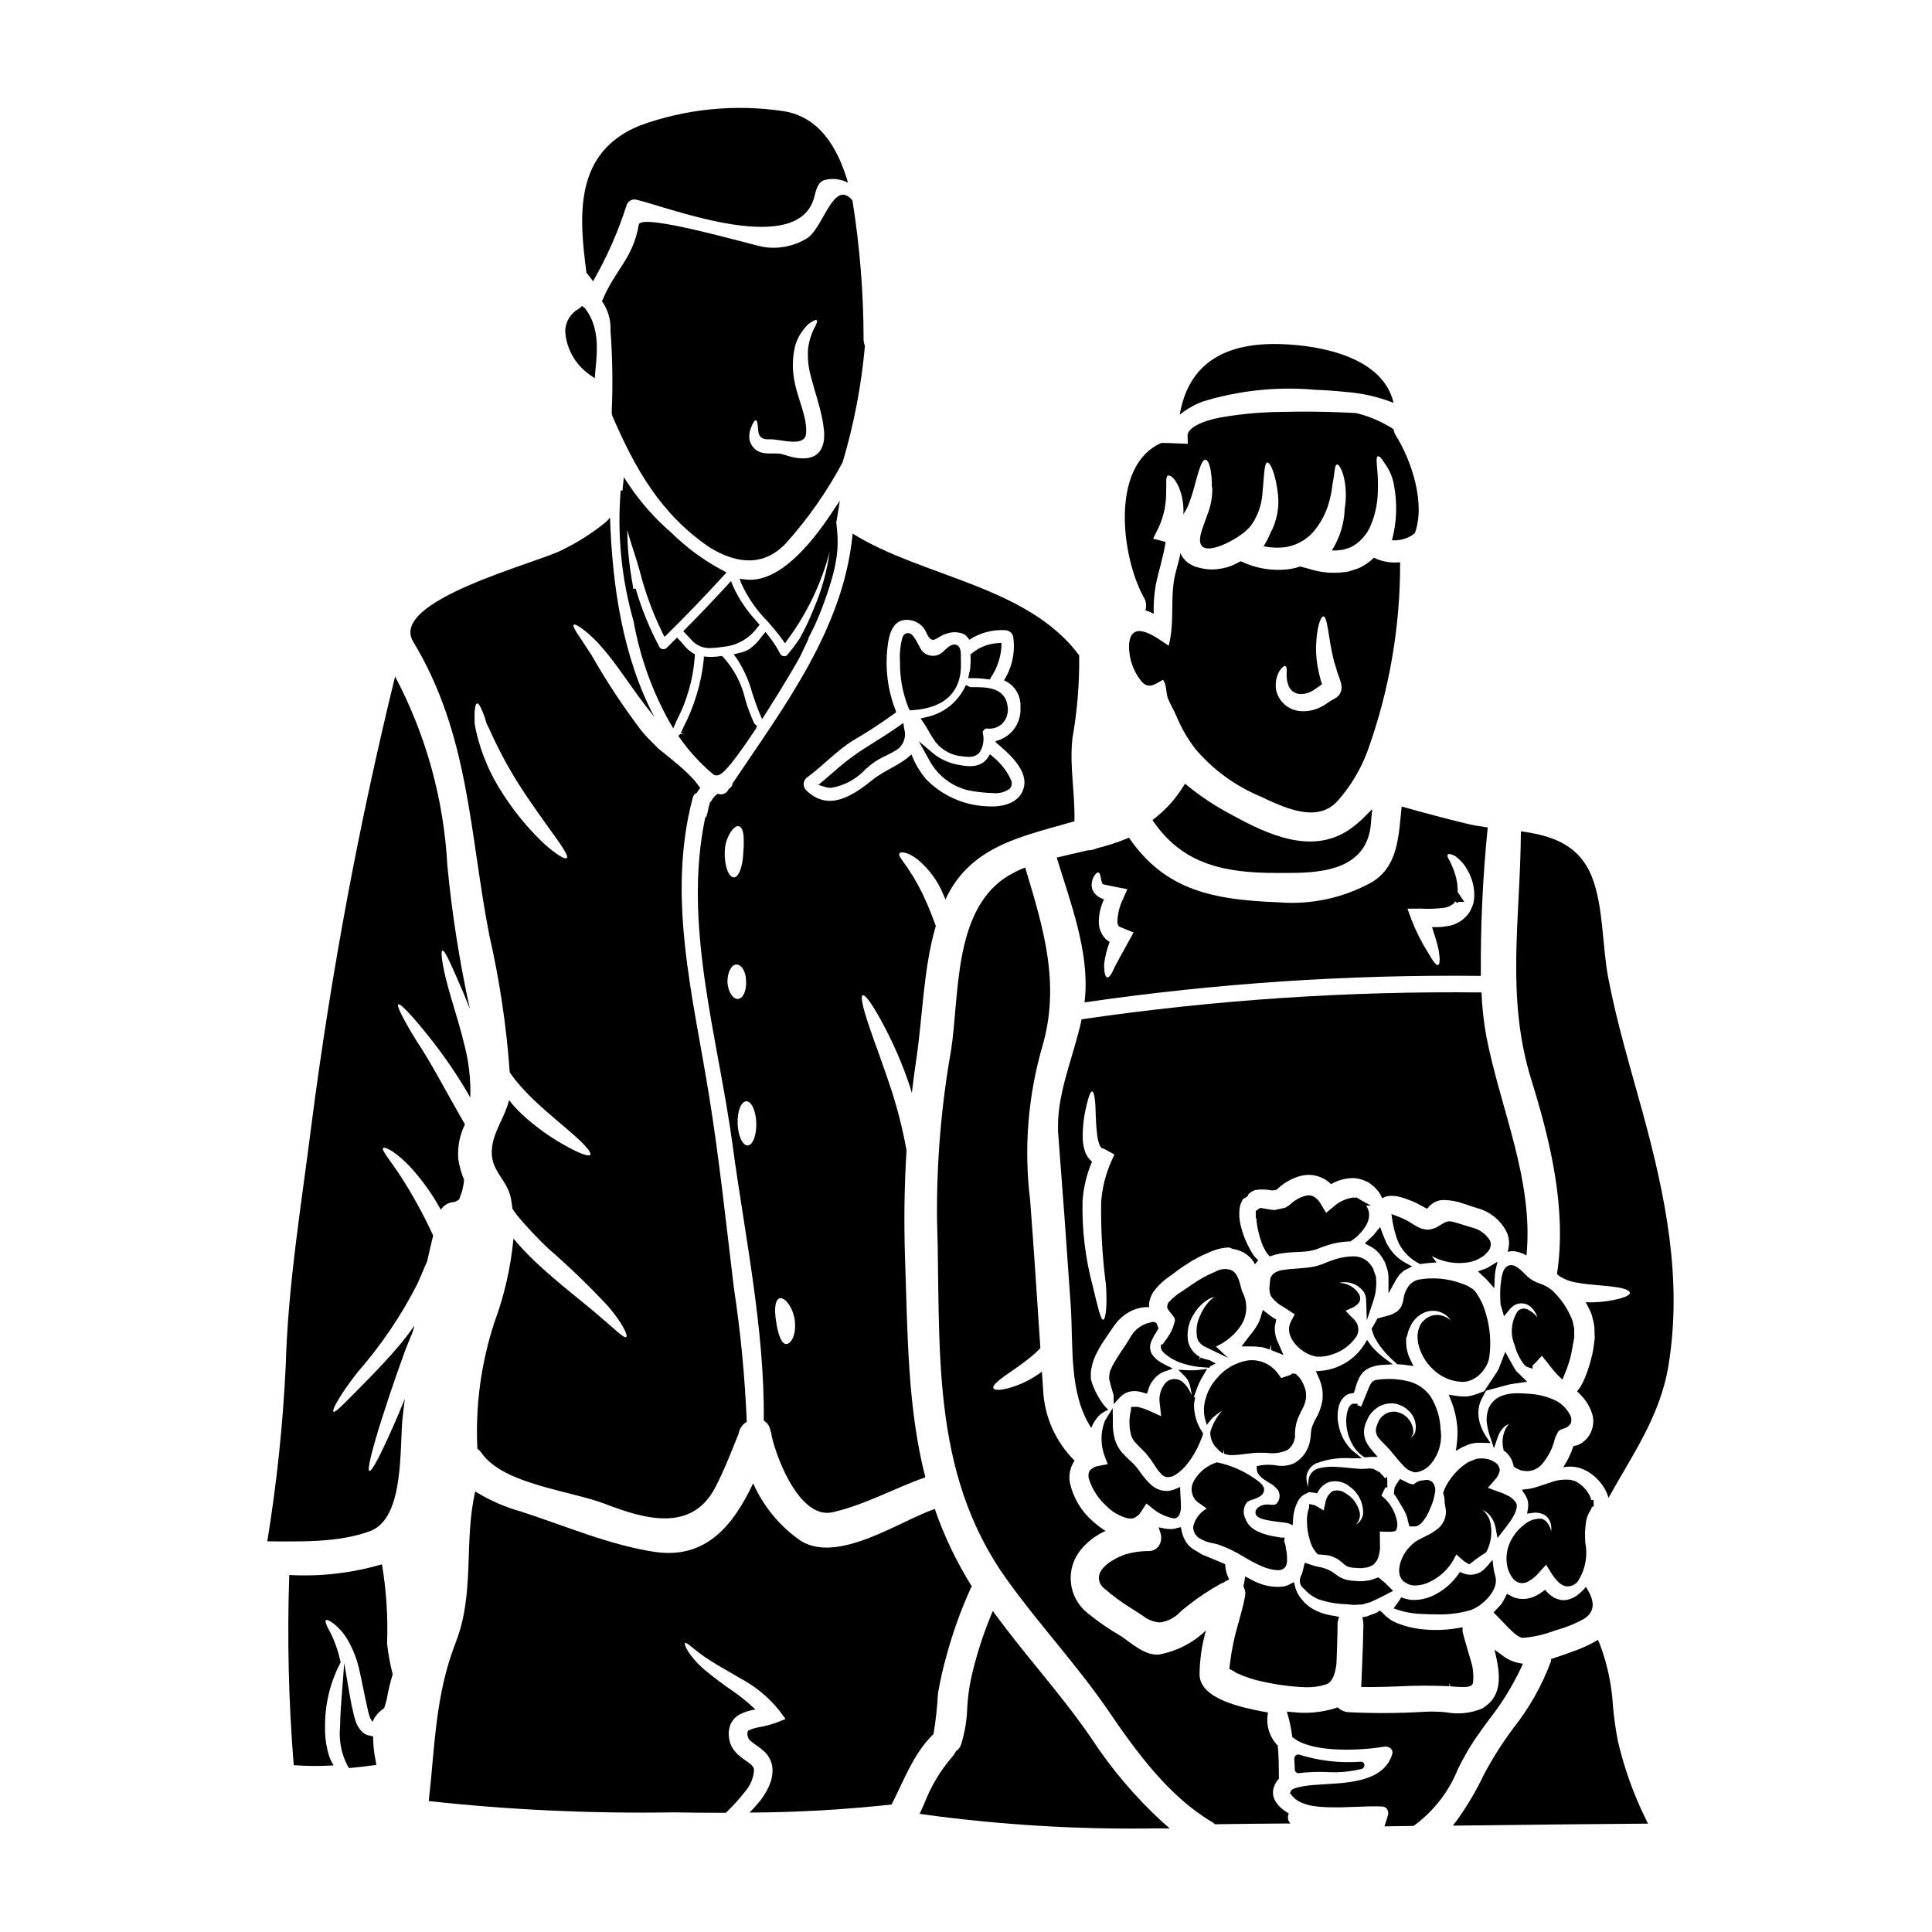
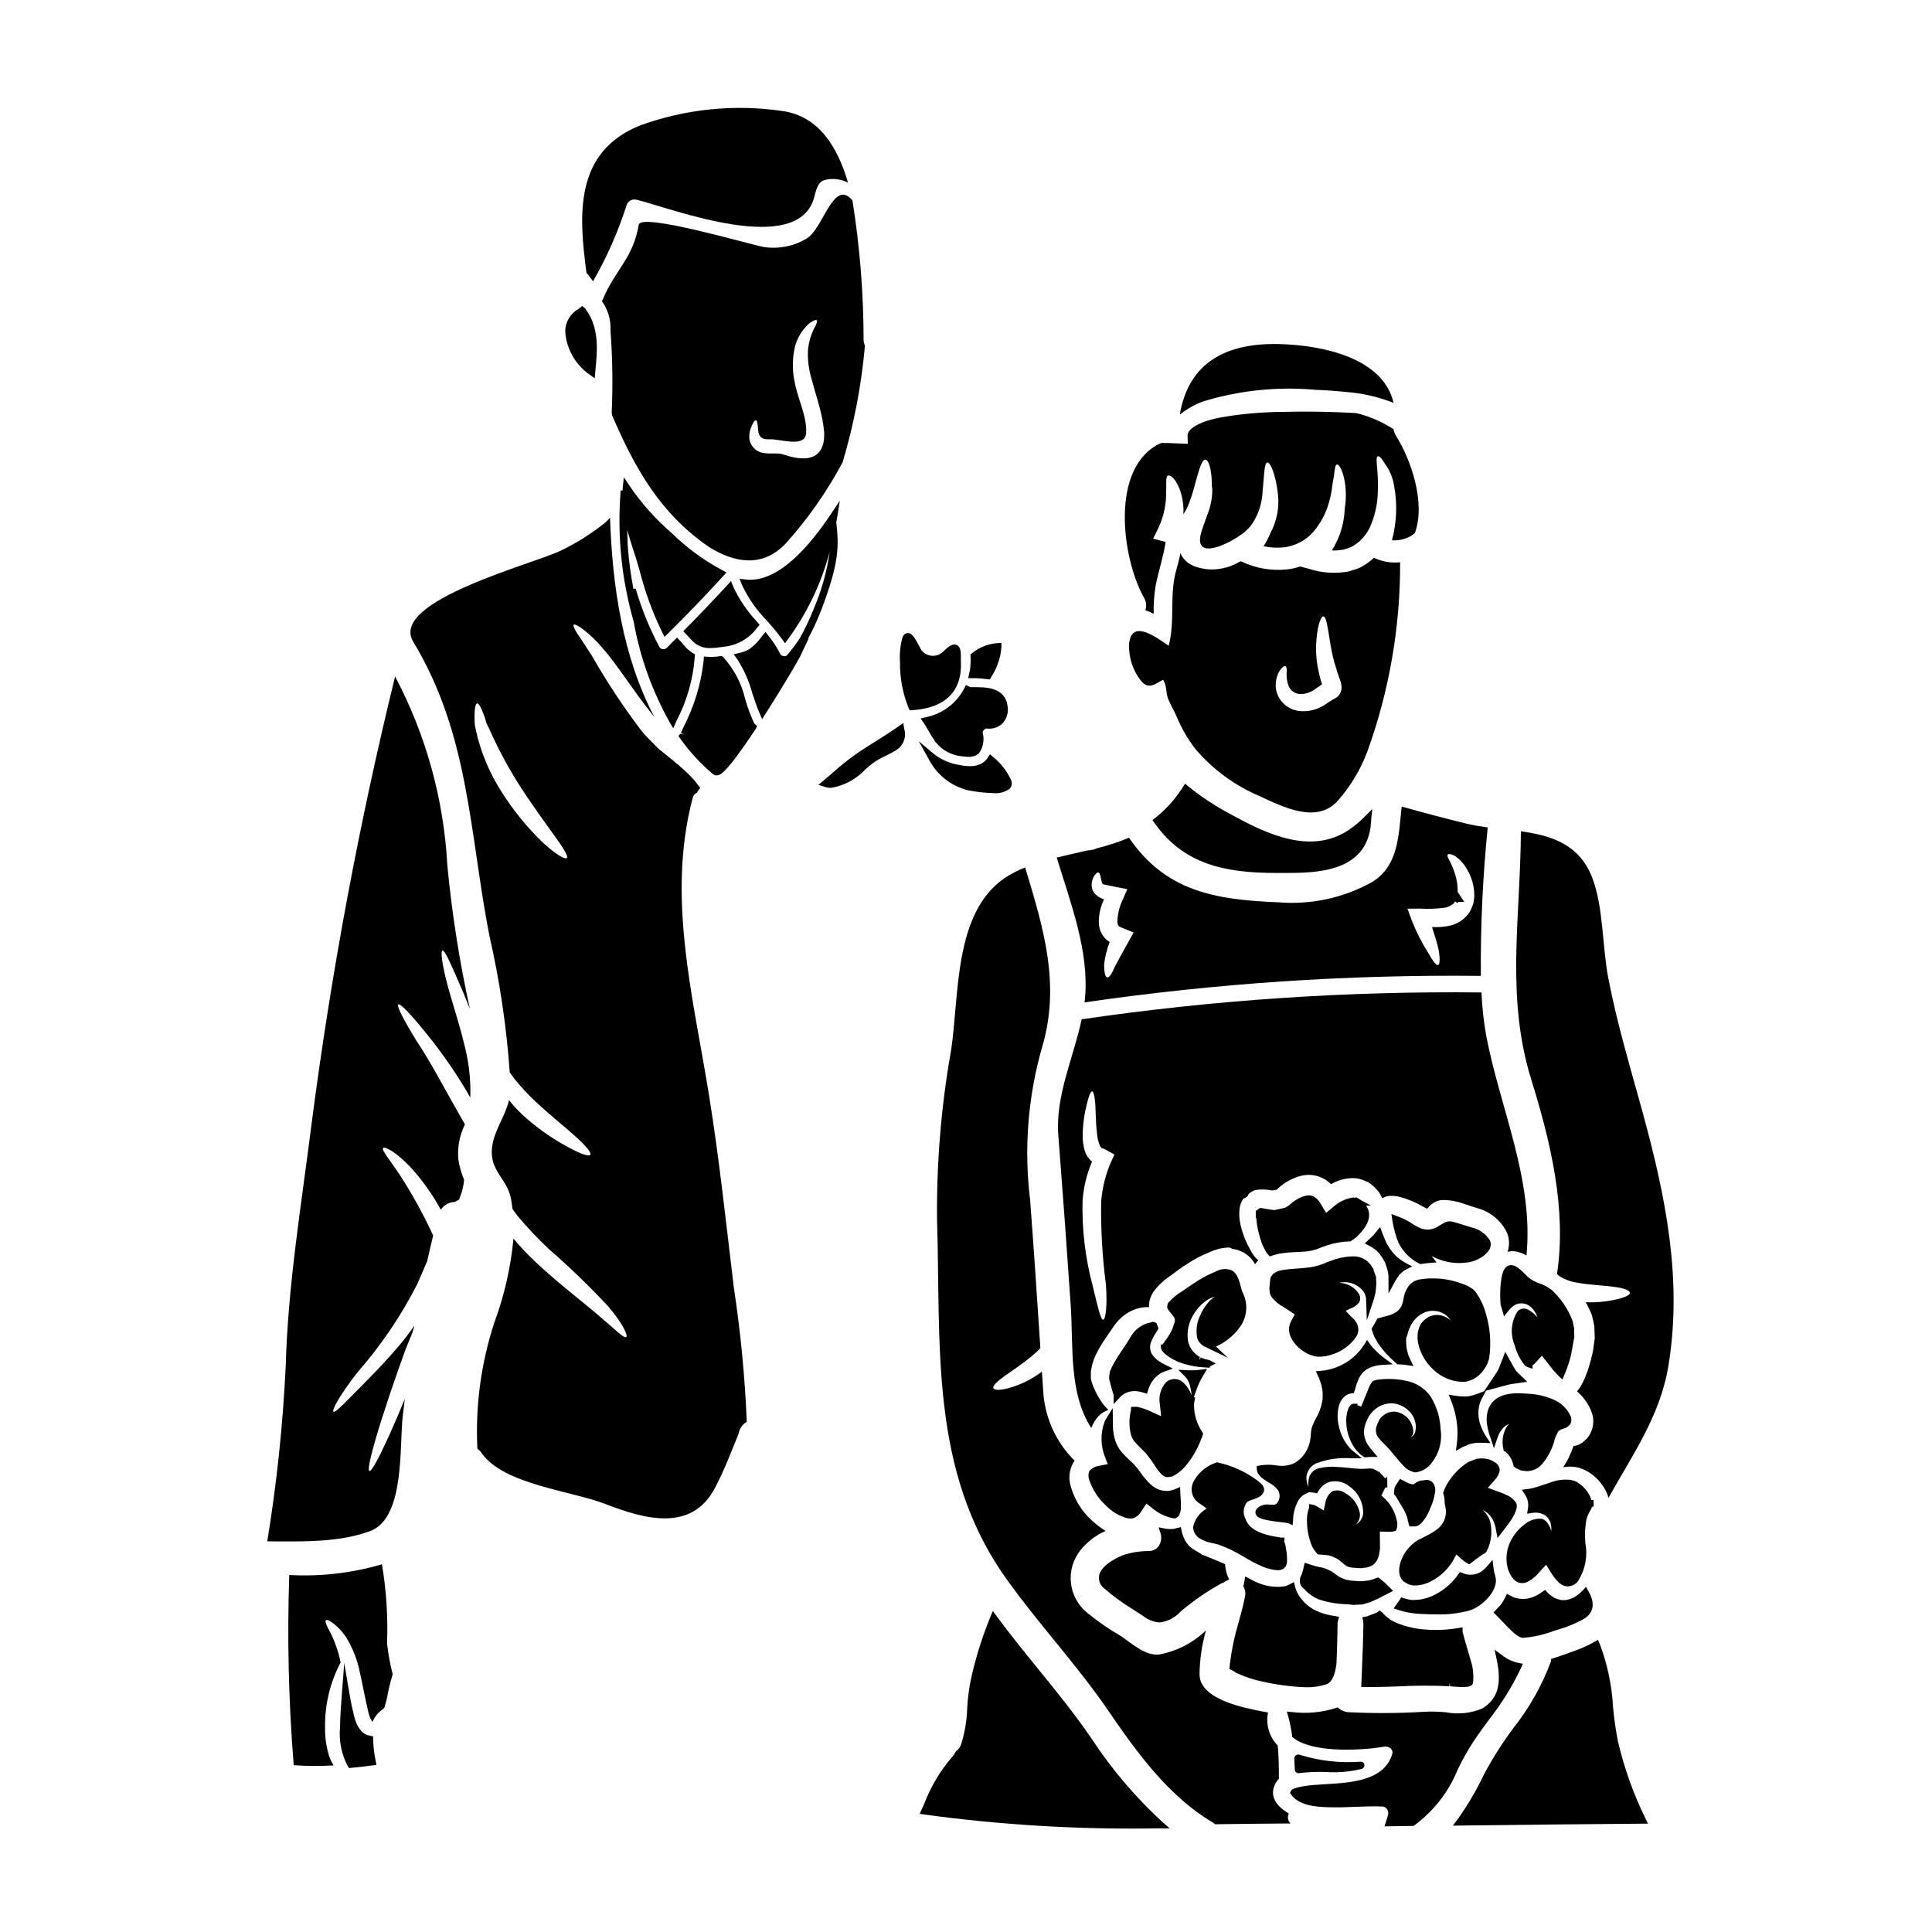
<svg xmlns="http://www.w3.org/2000/svg" fill="#000000" width="800px" height="800px" version="1.1" viewBox="144 144 512 512">
  <g>
    <path d="m435.27 561.54c-0.219 1.254 0.266 2.527 1.262 3.32 2.449 2.144 5.086 4.066 7.875 5.746 0.914 0.586 1.816 1.18 2.688 1.754 1.234 0.957 2.731 1.516 4.289 1.605 2.129-0.273 4.082-1.309 5.512-2.906 0.59-0.5 1.234-1.043 1.969-1.602 2.766-2.203 5.715-4.156 8.824-5.844 0.137-0.059 0.277-0.105 0.422-0.148l0.34-0.188c0.141-0.121 0.297-0.223 0.465-0.305l0.812-0.395-0.504-1.199c-0.258-0.746-0.43-1.52-0.508-2.301l-0.066-0.578-0.535-0.223c-0.844-0.352-1.66-0.695-2.496-1.055l-3.086-1.262c-0.598-0.395-1.207-0.75-1.816-1.117l-0.691-0.418-0.895-0.719c-0.113-0.129-0.215-0.266-0.32-0.395v-0.008c-0.094-0.125-0.199-0.25-0.309-0.363-0.348-0.504-0.637-1.043-0.863-1.609-0.223-0.52-0.391-1.062-0.5-1.621l-0.191-1-0.992 0.227c-0.145 0.031-0.285 0.078-0.422 0.121l-0.246 0.07v0.004c-0.867 0.137-1.754 0.117-2.613-0.055l-1.637-0.316 0.52 1.574-0.004 0.004c0.359 1.137 0.184 2.375-0.477 3.367-0.605 0.852-1.59 1.355-2.637 1.344-2.293-0.016-4.57 0.344-6.75 1.059-0.234 0.086-5.781 2.203-6.418 5.43z" />
    <path d="m471.5 587.27c2.246 1.07 4.613 1.863 7.051 2.363l0.27 0.051h-0.004c3.707 0.832 7.484 1.32 11.281 1.453 1.805 0.043 3.602-0.211 5.324-0.75 1.867-0.637 2.457-3.199 2.754-5.461 0.125-3.09 0.266-6.766 0.293-10.609v0.004c0-0.277 0.039-0.555 0.113-0.824l0.277-1.004-1.023-0.219c-0.219-0.047-0.457-0.078-0.684-0.109-0.227-0.031-0.395-0.051-0.586-0.094-1.598-0.301-3.141-0.848-4.566-1.621-0.727-0.426-1.402-0.93-2.016-1.504-0.16-0.133-0.309-0.281-0.438-0.445l-0.875-1.023c-0.676-0.887-1.176-1.898-1.469-2.977l-0.285-1.242-1.129 0.59h0.004c-0.547 0.305-1.141 0.508-1.758 0.602-2.512 0.27-5.051-0.172-7.324-1.281l-0.238-0.09c-0.297-0.148-0.562-0.297-0.836-0.441l-1.641-0.867-0.223 1.352-0.004-0.004c-0.039 0.305-0.098 0.602-0.18 0.895l-0.098 0.367 0.168 0.34v-0.004c0.367 0.719 0.469 1.539 0.297 2.324-0.453 2.309-1.082 4.625-1.695 6.859h-0.004c-1.086 3.594-1.859 7.273-2.312 11.004l-0.137 1.406 0.645 0.293v-0.004c0.371 0.188 0.723 0.41 1.047 0.672z" />
    <path d="m473.27 556.35c1.582 1.016 3.238 1.902 4.957 2.652 1.367 0.641 2.844 1.023 4.348 1.129 0.199 0 0.398-0.016 0.594-0.055 0.441-0.039 0.703-0.207 0.629-0.215l0.254-0.051 0.605-0.574c0.285-0.492 0.43-1.051 0.422-1.617 0.035-1.121-0.074-2.242-0.316-3.34-0.027-0.598-0.18-1.184-0.441-1.723l0.105-1.086h-0.957c-0.281-0.07-0.57-0.121-0.855-0.152l-0.941-0.145v-0.004c-1.355-0.211-2.676-0.59-3.938-1.125-0.75-0.312-1.453-0.738-2.082-1.254-0.703-0.574-1.238-1.324-1.551-2.176-0.793-1.441-0.652-3.223 0.363-4.519 0.465-0.32 0.984-0.555 1.535-0.695 1.289-0.449 2.902-1 2.996-2.586 0.035-0.711-0.445-1.422-1.551-2.289-3.227-2.457-6.957-4.164-10.926-4.996-0.465 0.156-0.961 0.344-1.516 0.59l-0.277 0.148c-0.137 0.082-0.289 0.172-0.438 0.246l-0.586 0.363 0.004 0.004c-1.359 0.906-2.484 2.117-3.281 3.543-0.613 1.016-0.789 2.234-0.488 3.383 0.301 1.148 1.051 2.125 2.086 2.707l1.758 1.262v0.004c-1.832 1.035-3.137 2.805-3.59 4.859 0 1.211 0.617 2.34 1.633 2.996 1.09 0.676 2.301 1.129 3.566 1.324 0.523 0.117 1.027 0.23 1.332 0.324l0.297 0.109h-0.004c2.188 0.758 4.281 1.758 6.246 2.981z" />
    <path d="m462.88 508.5 1.023-1.723-1.992 0.242c-1.031 0.121-2.074 0.156-3.113 0.109l-2.539-0.121 1.797 1.797c0.121 0.125 0.234 0.266 0.426 0.488h0.004c0.457 0.672 0.777 1.43 0.945 2.223l0.418 2.184-0.004 0.004c-0.094-0.152-0.18-0.309-0.254-0.469l-0.152-0.273c-0.48-1.059-1.188-2-2.07-2.754-1.281-1.051-3.141-1-4.363 0.121-1.422 1.602-2.023 3.773-1.621 5.879l0.324 3.094-3.109-1.41c-1.02-0.461-2.082-0.816-3.172-1.059h-0.059c-0.215-0.023-0.43-0.023-0.645 0l-0.984 0.027v0.754c-0.551 2.148-0.562 4.398-0.031 6.551 0.238 0.902 0.727 1.723 1.406 2.363 0.391 0.449 0.809 0.879 1.246 1.285l1.332 1.352c0.84 1.016 1.617 2.082 2.328 3.195 0.48 0.801 1.039 1.543 1.68 2.223 0.391 0.484 0.957 0.797 1.574 0.871 0.238 0.004 0.48-0.008 0.719-0.039 0.16-0.031 0.32-0.074 0.473-0.133l0.043 0.062 0.789-0.395v0.004c1.348-0.809 2.523-1.879 3.449-3.148 1.5-1.922 2.695-4.062 3.543-6.348 0.188-0.355 0.332-0.734 0.434-1.125l0.129-0.426-0.23-0.395v0.004c-1.406-2.082-2.168-4.527-2.199-7.035 0.008-0.332 0.039-0.66 0.09-0.988l0.227-1.09-0.359-0.156 0.922-2.555c0.422-1.113 0.949-2.184 1.578-3.191z" />
    <path d="m511.45 473.46c-0.395-0.898-0.812-1.848-1.117-2.684l-0.586-1.598-1.09 1.312c-0.102 0.117-0.188 0.238-0.395 0.516v-0.004c-0.258 0.301-0.531 0.582-0.82 0.852l-0.312 0.312v-0.004c-0.172 0.133-0.332 0.273-0.488 0.422l-0.949 0.941 1.18 0.625h0.004c1.035 0.512 1.957 1.227 2.707 2.106l0.277 0.395h-0.004c0.281 0.348 0.527 0.723 0.738 1.117l0.469 0.836 0.449 1.355-0.004-0.004c0.27 0.781 0.422 1.594 0.457 2.414v4.422l1.852-3.414 0.914-1.41c0.41-0.453 0.859-0.867 1.348-1.238 0.137-0.098 0.285-0.18 0.441-0.246l1.703-0.855-1.672-0.906c-1.246-0.672-2.363-1.562-3.301-2.625-0.605-0.691-1.133-1.449-1.574-2.254z" />
    <path d="m534.11 469.31-3.793-1.156c-2.227-0.691-2.684-0.668-4.106 0.191l-0.66 0.395c-0.906 0.66-1.977 1.051-3.094 1.129-0.551-0.016-1.098-0.098-1.625-0.242-0.793-0.293-1.551-0.676-2.262-1.137l-1.016-0.633c-0.168-0.125-0.352-0.234-0.543-0.324-0.492-0.281-1.109-0.555-1.652-0.789-0.348-0.156-0.723-0.316-1.07-0.438l-1.539-0.562 0.23 1.625c0.094 0.641 0.242 1.34 0.395 2.012 0.191 0.836 0.395 1.477 0.566 2.078l0.262 0.84c0.094 0.199 0.18 0.395 0.266 0.613l-0.004 0.004c0.207 0.578 0.492 1.125 0.848 1.625 1.176 1.832 2.82 3.316 4.762 4.301l0.289 0.152 0.328-0.051c0.738-0.109 1.473-0.195 2.211-0.25l1.805-0.141-1.105-1.438-0.164-0.223c0.344 0.172 0.73 0.363 1.18 0.559 2.523 1.102 5.301 1.5 8.031 1.148 1.715-0.195 3.344-0.863 4.699-1.93l0.586-0.555 0.496-0.578h0.004c0.223-0.262 0.387-0.57 0.477-0.902 0.25-0.641 0.215-1.355-0.098-1.969-1.078-1.68-2.762-2.883-4.703-3.356z" />
    <path d="m561.21 498.16v-0.098c-0.027-0.605-0.051-1.207-0.043-2.047-0.047-0.262-0.105-0.512-0.164-0.758-0.074-0.336-0.156-0.664-0.23-1.137l-0.004-0.004c-1.18-3.172-3.098-6.016-5.59-8.301-0.98-0.742-2.074-1.324-3.238-1.719-1.109-0.348-2.133-0.918-3.016-1.676l-0.176-0.18c-1.895-1.898-3.371-3.398-4.938-2.856-1.145 0.395-1.762 1.738-2.055 4.441-0.18 1.418-0.234 2.852-0.168 4.281l0.035 0.914c0.008 0.281 0.031 0.566 0.074 0.848 0.051 0.164 0.102 0.32 0.16 0.477l0.73 2.484 1.18-1.457 0.004-0.004c0.398-0.535 0.883-1.008 1.43-1.395 1.418-0.895 3.258-0.73 4.5 0.395 0.773 0.711 1.355 1.605 1.688 2.606l0.051 0.141-0.082-0.094c-0.637-0.781-1.418-1.422-2.305-1.895-0.918-0.57-2.109-0.418-2.856 0.363-1.746 2.68-2.043 6.055-0.789 9 0.477 1.883 1.34 3.644 2.539 5.172 0.246 0.289 0.559 0.512 0.914 0.645l1.285 0.422v-0.887 0.004c0.305-0.242 0.59-0.504 0.855-0.789l1.621-1.777 2.039 2.59c0.602 0.812 1.25 1.59 1.945 2.324l1.457 1.41 1.004-2.445c0.504-1.324 0.93-2.676 1.27-4.055l0.863-4.723z" />
    <path d="m507.59 479.75c-0.129-0.273-0.297-0.523-0.504-0.738-0.059-0.066-0.109-0.125-0.27-0.332-1.066-1.113-2.547-1.742-4.094-1.734-1.934 0.02-3.856 0.375-5.672 1.051-0.922 0.336-1.727 0.625-2.727 1.059-1.25 0.453-2.551 0.75-3.875 0.879-1.023 0.121-2.027 0.191-2.973 0.262-1.25 0.055-2.496 0.188-3.727 0.395-0.801 0.133-1.559 0.438-2.231 0.895l-0.219 0.227v0.004c-0.133 0.137-0.246 0.293-0.336 0.465-0.031 0.043-0.059 0.09-0.082 0.137l-0.168 0.172v0.191c-0.066 0.164-0.102 0.34-0.109 0.52l-0.168 1.785h-0.004c-0.039 0.332-0.031 0.664 0.023 0.992 0.004 0.648 0.207 1.277 0.578 1.809 0.906 1.129 2.043 2.055 3.332 2.715l2.754 1.805-0.938 1.789v0.004c-0.652 1.172-0.754 2.578-0.277 3.832 0.578 1.426 1.531 2.672 2.754 3.602 1.133 0.938 2.469 1.594 3.902 1.918 0.379 0.059 0.762 0.09 1.145 0.086 1.059-0.008 2.106-0.184 3.106-0.527 2.684-0.777 5.012-2.461 6.598-4.758 0.539-0.812 0.703-1.816 0.445-2.758-0.066-0.43-0.246-0.84-0.52-1.18-0.066-0.094-0.129-0.188-0.32-0.477-0.184-0.203-0.395-0.395-0.602-0.59-0.207-0.195-0.32-0.293-0.465-0.449l-1.348-1.434 1.301-0.598c0.883-0.305 1.668-0.852 2.262-1.574 0.453-0.773 0.398-1.746-0.141-2.461-0.93-1.348-2.336-2.293-3.938-2.641-0.395-0.074-0.801-0.109-1.203-0.105 0.383-0.121 0.781-0.188 1.18-0.199 1.914-0.082 3.762 0.715 5.019 2.16 0.609 0.691 0.949 1.582 0.957 2.504l0.188 5.469 1.777-5.363c0.133-0.371 0.238-0.75 0.312-1.137 0.199-0.711 0.316-1.441 0.352-2.176l0.09-1.297-0.094-0.938c0.055-0.379-0.004-0.77-0.168-1.117l-0.469-1.238-0.055-0.23 0.039-0.121z" />
-     <path d="m476.75 495.88c-0.492 0.773-1.051 1.504-1.66 2.188l-2.082 2.754h2.883v0.004c0.434-0.008 0.871 0.012 1.305 0.062 0.531 0.051 1.082 0.102 1.441 0.16l1.84 0.586 0.312-0.984 0.113-0.051-0.078 1.18 3.297 1.305-1.398-3.254c-0.059-0.133-0.121-0.25-0.27-0.555-0.461-1.137-0.668-2.356-0.609-3.578 0.027-0.336 0.086-0.672 0.172-0.996l0.203-1.004-0.871-0.539c-0.195-0.121-0.395-0.242-0.594-0.395l-2.102-1.613-0.613 2.082h0.004c-0.133 0.445-0.305 0.883-0.512 1.301l-0.23 0.422-0.004-0.004c-0.16 0.324-0.344 0.633-0.547 0.93z" />
    <path d="m560.17 521.37 0.047-0.09v-0.004c0.234-0.547 0.281-1.156 0.129-1.73-0.805-1.902-2.254-3.457-4.094-4.394-2.234-1.055-4.656-1.664-7.125-1.785-3.207-0.25-8.566-0.664-10.602 3.773h0.004c-0.574 1.52-0.707 3.172-0.375 4.766 0.188 1.059 0.465 2.102 0.832 3.113l0.926 2.777 0.938-2.754h-0.004c0.336-1.117 0.953-2.125 1.801-2.926 0.391-0.309 0.82-0.574 1.27-0.789-0.309 0.363-0.59 0.75-0.836 1.16-0.871 1.699-1.109 3.652-0.672 5.508l0.098 0.492 0.441 0.207v0.004c1.078 0.926 1.82 2.18 2.117 3.57l0.074 0.348 0.277 0.215c0.238 0.188 0.504 0.344 0.789 0.457l0.723 0.324v-0.004c0.23 0.121 0.492 0.172 0.75 0.152 0.355 0.07 0.715 0.105 1.078 0.109 1.523-0.039 2.957-0.734 3.934-1.902 1.629-1.926 2.781-4.207 3.363-6.66 0.156-0.508 0.375-0.996 0.656-1.453 0.246-0.754 0.75-0.961 1.617-1.25 0.75-0.164 1.406-0.605 1.844-1.234z" />
    <path d="m541.77 573.32c3.023 3.231 4.617 4.723 5.871 4.723h0.09c2.75-0.238 5.453-0.855 8.035-1.828l0.91-0.293c2.469-0.68 4.848-1.66 7.086-2.91 2.606-1.629 3.012-4.082 1.211-7.289l-0.672-1.199-0.918 1.027v-0.004c-0.359 0.367-0.746 0.703-1.152 1.012-0.52 0.434-1.102 0.781-1.73 1.027-0.941 0.441-2 0.582-3.027 0.395-0.539-0.137-1.062-0.32-1.574-0.543-0.293-0.18-0.574-0.375-0.848-0.582l-0.297-0.211v-0.004c-0.25-0.199-0.484-0.418-0.703-0.652l-0.598-0.668-0.719 0.531h-0.004c-0.523 0.402-1.09 0.746-1.688 1.031-1.82 0.957-3.961 1.117-5.902 0.434-0.301-0.137-0.594-0.289-0.875-0.453l-0.895-0.492-0.457 0.918v-0.004c-0.312 0.625-0.66 1.23-1.043 1.816l-2.062 2.223 0.688 0.676c0.32 0.305 0.766 0.793 1.273 1.32z" />
-     <path d="m537.23 480.39-1.574 0.523 1.641 1.531c0.383 0.34 0.738 0.703 1.066 1.094l1.633 1.848 0.105-2.523h0.004c0.004-0.75 0.082-1.496 0.23-2.231l0.512-2.281-1.992 1.23c-0.508 0.328-1.055 0.602-1.625 0.809z" />
    <path d="m541.45 533.61c-0.035-0.777-0.43-1.496-1.07-1.945-0.887-0.656-1.938-1.051-3.039-1.141-0.609-0.062-1.227-0.043-1.832 0.051-0.082 0.02-0.164 0.031-0.25 0.031l-2.043 0.816h0.004c-0.242 0.117-0.473 0.258-0.684 0.422l-0.191 0.137c-0.586 0.387-1.133 0.824-1.637 1.312-1.059 0.961-1.988 2.059-2.758 3.266-0.344 0.512-0.648 1.047-0.91 1.605-0.195 0.336-0.344 0.695-0.434 1.07l-0.176 0.363 0.125 0.395c0.223 0.738 0.32 1.512 0.285 2.285 0.117 0.566 0.23 1.219 0.344 2.039 0.094 1.793-0.648 3.527-2.012 4.699-0.988 0.805-2.074 1.484-3.227 2.023l-1.648 0.844h-0.004c-0.277 0.129-0.551 0.277-0.809 0.445-0.715 0.441-1.363 0.988-1.918 1.621-2.43 2.461-3.562 6.574-2.168 8.457 0.082 0.145 0.18 0.277 0.301 0.395l0.141 0.172c0.188 0.172 0.398 0.312 0.629 0.422 0.562 0.395 1.211 0.648 1.895 0.742 0.219 0.023 0.441 0.035 0.664 0.035 1.207-0.02 2.394-0.289 3.496-0.785 2.656-1.168 4.894-3.113 6.414-5.586l1.012-1.859 1.453 1.309c0.434 0.398 0.918 0.742 1.438 1.02l0.574 0.293 0.496-0.414c1.238-0.98 2.531-1.887 3.871-2.727l0.25-0.395 0.004 0.004c1.188-2.402 1.5-5.144 0.879-7.75-0.348-1.246-1.066-2.356-2.066-3.172 1.238 0.574 2.242 1.562 2.844 2.793 0.371 0.797 0.625 1.645 0.762 2.516l0.395 2.172 1.363-1.738c0.648-0.832 1.305-1.688 1.914-2.539 0.109-0.152 2.668-3.652 1.574-5.16h-0.004c-0.484-0.699-1.125-1.277-1.871-1.684-0.453-0.195-0.906-0.426-1.488-0.703-0.516-0.168-1.055-0.371-1.574-0.57l-2.465-0.914 1.832-2.082v-0.004c0.703-0.699 1.168-1.605 1.32-2.586z" />
    <path d="m506.96 591.09c2.656 0 5.324-0.098 7.926-0.191v-0.004c4.398-0.227 8.805-0.234 13.203-0.023l0.066-0.98 0.145 0.996c4.606 0.395 5.84 0.207 6.062-0.949 0.23-2.059 0.004-4.141-0.664-6.106-0.266-0.945-0.539-1.887-0.816-2.82-0.465-1.574-0.934-3.148-1.285-4.586v-1.18l-1.156 0.203c-3.406 0.586-6.879 0.664-10.309 0.234-1.895-0.246-3.754-0.719-5.543-1.402-1.621-0.59-3.066-1.582-4.207-2.879l-0.746-0.609-0.746 0.555c-0.816 0.32-1.656 0.637-2.586 0.977h-0.004c-0.082 0.035-0.172 0.062-0.262 0.078l-0.996 0.168 0.191 0.992v0.004c0.051 0.246 0.074 0.496 0.07 0.746v0.691c-0.035 0.844-0.051 1.77-0.07 2.754-0.027 1.527-0.055 3.211-0.164 4.969v0.27c-0.082 2.34-0.172 4.703-0.285 7.043l-0.047 1.02h1.02z" />
    <path d="m502.83 569.32c0.262 0 0.523-0.02 0.785-0.055h0.371l0.211-0.047c0.512 0.059 1.027-0.02 1.496-0.219 0.457-0.129 0.914-0.27 1.395-0.375l2.027-0.934c0.512-0.242 1.004-0.488 1.703-0.859l2.363-1.234-1.898-1.898v0.004c-0.312-0.305-0.645-0.59-0.996-0.848l-1.012-0.844-1.18 0.43c-0.414 0.172-0.844 0.297-1.285 0.375l-0.574 0.078c-0.625 0.109-1.262 0.156-1.898 0.148l-2.406-0.172-1.227-0.242v-0.004c-0.98-0.277-1.895-0.746-2.695-1.375-1.367-1.102-3.012-1.805-4.754-2.035-0.496-0.113-0.988-0.254-1.473-0.418l-2.027-0.648-0.484 2.074c-0.113 0.43-0.25 0.852-0.414 1.266-0.594 0.969-0.52 2.199 0.18 3.09l0.676 0.605c1.062 1.199 2.394 2.129 3.883 2.719 2.352 0.758 4.797 1.176 7.269 1.234z" />
    <path d="m540.24 561.61c-0.207-0.652-0.352-1.324-0.434-2.004l-0.27-2.223-1.453 1.699h0.004c-0.5 0.59-1.086 1.105-1.734 1.531-1.121 0.641-2.434 0.852-3.699 0.602-0.355-0.082-0.707-0.195-1.047-0.336l-0.727-0.281-0.438 0.641v0.004c-1.621 2.297-3.785 4.164-6.297 5.43-1.895 0.969-4.012 1.422-6.137 1.32-0.66-0.078-1.312-0.219-1.945-0.422l-0.742-0.25-0.395 0.672c-0.16 0.254-0.332 0.5-0.516 0.734l-1.082 1.496 1.234 0.438c1.941 0.617 3.953 0.973 5.988 1.047 1.531 0.066 3.008 0.125 4.438 0.125 2.652 0.059 5.297-0.242 7.871-0.891l0.883-0.242c2.898-0.988 7.731-5.281 6.496-9.09z" />
-     <path d="m464.78 523.38-0.047 0.305c0.004 0.383 0.043 0.762 0.117 1.137 0.188 0.836 0.535 1.621 1.023 2.324l1.258 1.336 0.742 0.57 0.266 0.066 0.238-0.953 0.023 1.066h0.004c0.688 0.289 1.43 0.426 2.172 0.395 1.098-0.035 2.188-0.137 3.273-0.297 0.73-0.094 1.539-0.195 2.391-0.281 1.102-0.078 2.289-0.055 3.441-0.027h-0.004c1.848 0.289 3.742 0.035 5.449-0.73 1.043-0.699 1.754-1.797 1.969-3.035 0.113-0.305 0.137-0.633 0.078-0.953l0.055-1.309v0.004c0.07-0.613 0.172-1.223 0.305-1.824l0.465-1.379c0.371-0.855 0.715-1.555 1.008-2.156 0.492-0.82 0.836-1.723 1.016-2.664 0.094-0.348 0.133-0.711 0.105-1.07l-0.031-0.852c-0.027-0.234-0.059-0.336-0.078-0.449v0.004c-0.176-0.746-0.438-1.469-0.789-2.152-0.383-0.812-0.934-1.539-1.621-2.125l-0.133-0.234-1.023-0.125-0.199 0.215c-0.082 0.047-0.156 0.098-0.227 0.156l-2.477 0.855-0.828-1.098h0.004c-1.855-2.648-5.043-4.019-8.238-3.543-3.09 0.57-5.891 2.191-7.922 4.59-1.875 2.051-3.082 4.629-3.457 7.383-0.113 1.062-0.062 2.133 0.156 3.176l0.531 1.918 1.328-1.641c0.074-0.105 0.164-0.203 0.262-0.293l1.18-0.938c0.395-0.328 0.82-0.613 1.273-0.855-1.41 1.582-2.457 3.453-3.059 5.484z" />
    <path d="m450.32 497.22c0.164-0.266 0.32-0.504 0.445-0.734l0.254-0.457-0.188-0.461c-0.043-0.215-0.133-0.418-0.258-0.598l-0.078-0.359-0.492-0.195h-0.004c-0.332-0.152-0.719-0.137-1.039 0.039-1.246 0.219-2.414 0.754-3.394 1.551-0.402 0.301-0.758 0.648-1.066 1.039-0.164 0.164-0.301 0.348-0.414 0.551l-0.457 0.66c-0.652 1.18-1.398 2.273-2.113 3.328l-0.277 0.395c-0.789 1.215-1.516 2.316-2.172 3.488-0.07 0.172-0.184 0.395-0.289 0.594h0.004c-0.152 0.273-0.285 0.555-0.395 0.848l-0.129 0.219c-0.109 0.258-0.176 0.535-0.188 0.816v0.051c-0.219 0.797-0.176 1.645 0.125 2.414l0.145 0.637c0.254 0.984 0.535 1.895 0.789 2.691v2.363l1.703-1.836v0.004c0.637-0.703 1.469-1.203 2.387-1.441 0.965-0.23 1.969-0.23 2.934 0 0.312 0.082 0.59 0.168 0.875 0.254l0.926 0.281 0.301-0.922h-0.004c0.512-1.855 1.691-3.461 3.312-4.5 0.34-0.184 0.691-0.34 1.055-0.465l2.176-0.789-2.066-1.035h0.004c-0.609-0.305-1.195-0.648-1.762-1.027-0.707-0.512-1.309-1.152-1.773-1.895-0.465-0.922-0.539-1.996-0.203-2.977 0.352-0.891 0.797-1.738 1.328-2.531z" />
    <path d="m432.71 533.82-0.07 0.16c-0.254 0.699-0.254 1.465 0 2.164 0.883 2.656 2.441 5.039 4.523 6.918 1.516 1.562 3.43 2.691 5.535 3.262 0.301 0.066 0.609 0.102 0.918 0.102 0.41 0.008 0.816-0.086 1.18-0.277 0.723-0.383 1.312-0.969 1.703-1.688l1.297-2 1.484 1.148-0.004 0.004c1.617 1.398 3.574 2.348 5.676 2.754 0.531 0.098 0.918-0.051 1.477-0.699 0.344-0.676 0.527-1.422 0.531-2.184 0-1.098-0.051-2.106-0.113-2.934-0.023-0.395-0.051-0.742-0.059-1.039l-0.043-1.441-1.328 0.562v0.004c-0.668 0.277-1.375 0.441-2.094 0.484-1.555 0.023-3.059-0.539-4.215-1.574-1.125-1.039-2.125-2.203-2.981-3.473-0.484-0.711-1.027-1.383-1.617-2.012l-1.66-1.574c-0.293-0.281-0.59-0.559-0.957-0.969-1.133-1.113-1.965-2.492-2.426-4.008-0.445-1.605-0.629-3.273-0.539-4.938l-0.059-3.41-1.887 3.086c-0.086 0.137-0.16 0.281-0.227 0.426-1.168 3.098-1.121 6.519 0.125 9.582l0.699 1.758-2.207 0.422c-1.027 0.113-1.98 0.605-2.664 1.383z" />
    <path d="m501.36 364c-9.949 6.519-21.398 1.203-31.332-4.277-3.93-2.082-7.652-4.535-11.113-7.332l-0.852-0.711-0.602 0.926c-1.953 3.109-4.422 5.859-7.301 8.133l-0.746 0.578 0.543 0.789c7.734 10.926 18.52 13.238 32.324 13.238h2.051c8.266 0 22.141-0.027 23.004-13.422l-0.008-0.004c0.004-0.25 0.023-0.5 0.051-0.75l0.289-2.754-1.969 1.969c-1.32 1.352-2.773 2.562-4.34 3.617z" />
    <path d="m508.1 291.8c-0.148 0.117-0.266 0.266-0.395 0.395-1.047 0.918-2.207 1.695-3.457 2.309-0.645 0.266-1.348 0.469-2.019 0.672l0.004 0.004c-0.656 0.258-1.348 0.406-2.051 0.441-3.09 0.402-6.231 0.113-9.191-0.852l-2.434-0.645c-1.156 0.398-2.352 0.66-3.57 0.785-4.051 0.398-8.137-0.297-11.828-2.019l-0.395-0.148c-0.855 0.488-1.746 0.922-2.664 1.289-1.191 0.422-2.43 0.695-3.688 0.82-1.316 0.133-2.644 0.055-3.934-0.234l-1.406-0.352-0.145-0.059-0.395-0.113c-0.074-0.035-0.141-0.074-0.207-0.121l-0.496-0.234-0.965-0.555h0.004c-0.68-0.523-1.258-1.168-1.703-1.902-0.129-0.234-0.238-0.477-0.32-0.73-0.293 1.465-0.641 2.898-1.082 4.387-1.969 6.793-0.266 13.406-2.047 20.199-3.074-2.078-10.102-7.527-10.508-0.148h-0.004c-0.062 3.402 1.051 6.723 3.148 9.398 1.969 2.457 3.656 0.965 5.852-0.234 1.023 1.348 0.73 3.398 1.348 5.008 0.586 1.492 1.523 2.984 2.164 4.508v-0.004c1.301 3.172 3.023 6.156 5.117 8.867 4.641 5.449 10.496 9.727 17.094 12.496 5.902 2.723 14.988 7.406 20.551 1.23 3.441-3.883 6.133-8.367 7.934-13.234 5.781-16.039 8.703-32.969 8.633-50.023-2.383 0.266-4.789-0.152-6.945-1.199zm-9.223 36.383v0.004c-0.32 0.375-0.707 0.695-1.141 0.934l-0.527 0.293c-0.242 0.113-0.477 0.246-0.703 0.395l-0.852 0.586-0.879 0.586c-0.395 0.203-0.82 0.438-1.227 0.613h0.004c-1.559 0.707-3.273 1-4.981 0.852-3.121-0.242-5.715-2.504-6.379-5.562-0.312-1.773 0.02-3.602 0.938-5.152 0.703-0.969 1.199-1.348 1.523-1.18 0.324 0.164 0.395 0.789 0.324 1.785h-0.004c-0.078 1.23 0.121 2.461 0.586 3.598 0.602 1.281 1.922 2.07 3.336 1.992 0.898-0.031 1.777-0.262 2.578-0.672l0.555-0.293 0.852-0.586 0.879-0.613h-0.004c0.188-0.16 0.391-0.293 0.613-0.395-0.086-0.293-0.176-0.586-0.293-0.91-0.441-1.402-0.645-2.754-0.938-4.039l0.004 0.004c-0.387-2.305-0.473-4.644-0.266-6.969 0.32-3.938 1.199-6.09 1.844-6.09 0.73 0 1.055 2.461 1.641 6.004 0.297 2.051 0.707 4.082 1.23 6.09 0.395 1.109 0.641 2.309 1.082 3.453 0.234 0.613 0.469 1.258 0.73 2.195 0.066 0.336 0.113 0.68 0.145 1.023-0.008 0.738-0.242 1.457-0.672 2.059z" />
    <path d="m458.87 252.31c0.09-0.059 0.176-0.086 0.266-0.145 0.469-0.266 0.938-0.559 1.434-0.82 0.676-0.324 1.348-0.617 2.023-0.883h-0.004c9.605-2.969 19.691-4.051 29.707-3.188 0.09-0.004 0.18 0.004 0.266 0.027 2.754 0.09 5.414 0.297 7.961 0.559 4.387 0.309 8.699 1.285 12.789 2.898-2.754-11.941-18.848-15.254-30.086-15.574-14.137-0.395-24.211 4.742-26.578 18.707h-0.004c0.691-0.578 1.426-1.098 2.199-1.555 0-0.027 0-0.027 0.027-0.027z" />
    <path d="m447.54 305.73c0.762 0.234 1.5 0.547 2.195 0.938-0.066-2.559 0.117-5.117 0.555-7.641 0.789-3.894 2.051-7.555 2.606-11.414l-3.305-0.852 1.52-3.102c1.297-2.879 1.957-6.004 1.93-9.16 0.117-2.312-0.203-4.242 0.5-4.481 0.613-0.172 2.019 0.762 3.148 3.805 0.738 2.074 1.047 4.273 0.906 6.469 0.707-1.031 1.27-2.152 1.668-3.336 0.73-1.969 1.258-3.938 1.699-5.621 0.934-3.336 1.609-5.512 2.457-5.512 0.848 0 1.609 2.25 1.727 6v0.996h0.004c0.074 0.32 0.113 0.645 0.117 0.969-0.012 2.309-0.469 4.598-1.348 6.731-0.441 1.32-0.996 2.691-1.438 4.098-2.633 8.168 6.531 3.805 10.07 1.32l1.082-0.789 0.145-0.086c0.027 0 0.086-0.09 0.086-0.09l0.5-0.496h0.008c0.609-0.523 1.141-1.133 1.574-1.816 1.441-2.234 2.328-4.785 2.578-7.434 0.496-5.066 0.469-8.578 1.348-8.66 0.73-0.09 2.223 2.984 2.836 8.723 0.32 3.445-0.379 6.906-2.019 9.949-0.5 1.227-1.109 2.402-1.816 3.516 1.758 0.391 3.57 0.488 5.359 0.293 3.371-0.402 6.426-2.168 8.457-4.891 1.828-2.375 3.113-5.121 3.773-8.047 0.148-0.555 0.266-1.082 0.355-1.609 0.262-1.816 0.469-3.305 0.699-4.422 0.203-1.785 0.324-2.898 0.82-2.984 0.645-0.148 2.637 3.305 2.281 9.629-0.059 0.672-0.145 1.406-0.266 2.137h0.004c-0.059 1.824-0.34 3.633-0.848 5.387-0.59 1.98-1.445 3.871-2.547 5.617 0.773 0.066 1.551 0.027 2.312-0.117 0.441 0.008 0.879-0.082 1.285-0.258 0.414-0.148 0.852-0.234 1.23-0.395h0.004c0.762-0.359 1.48-0.812 2.137-1.348 1.293-1.074 2.34-2.418 3.074-3.934 1.312-2.902 2.039-6.039 2.133-9.223 0.297-5.707-0.848-9.336 0-9.66 0.297-0.172 1.027 0.5 1.816 1.848h-0.004c1.262 1.68 2.106 3.637 2.461 5.707 0.945 4.875 0.766 9.898-0.527 14.691 1.293 0.105 2.594-0.086 3.809-0.555 0.84-0.305 1.617-0.773 2.281-1.379 2.898-7.988-1.023-19.406-5.035-25.785v0.004c-0.32-0.531-0.539-1.117-0.645-1.73-3.019-1.957-6.344-3.394-9.84-4.246-1.082-0.055-2.195-0.145-3.367-0.172-5.039-0.234-10.656-0.297-16.48-0.145v-0.004c-5.387 0.047-10.762 0.535-16.07 1.461-4.684 0.824-8.84 2.723-8.812 4.801l0.059 2.195-2.047-0.086c-1.934-0.09-3.574-0.148-4.981-0.148-13.727 6.09-10.477 30.473-4.625 40.934l0.004 0.004c0.633 1.02 0.781 2.266 0.406 3.406z" />
    <path d="m513.54 549.79 0.371-0.125 0.18-0.355c0.258-0.742 0.293-1.543 0.102-2.305-0.453-2.18-1.527-4.18-3.094-5.762l-1.02-0.91 1.043-2.125 0.539-0.047-0.035-2.785-0.574 0.395-0.055-0.066-0.164-0.211-0.004-0.004c-0.238-0.332-0.52-0.629-0.84-0.883l-0.445-0.578h-0.27l-0.395-0.285-0.992-0.492v0.004c-0.547-0.109-1.109-0.125-1.664-0.047-0.477 0.023-1.047 0.059-1.617 0.059-1.18-0.059-2.246-0.168-3.227-0.27-0.98-0.098-1.969-0.199-2.875-0.23v0.004c-1.621-0.164-3.262-0.062-4.852 0.305-1.203 0.242-2.203 1.078-2.652 2.223-0.289 0.887-0.375 1.828-0.254 2.754-0.418-0.895-0.594-1.879-0.512-2.863 0.246-1.562 1.293-2.883 2.758-3.481h0.051c2.91-1.059 6.012-1.488 9.098-1.258h2.754l-2.109-1.742c-0.098-0.078-0.195-0.145-0.461-0.348h0.004c-1.863-1.801-3.117-4.141-3.586-6.691-0.367-1.648-0.348-3.359 0.055-5.004 0.266-1.117 0.906-2.109 1.816-2.812 0.469-0.328 1.008-0.535 1.574-0.605l0.602-0.094 0.824-2.66 0.516-1.223v-0.004c0.16-0.328 0.348-0.641 0.562-0.938l0.121-0.184h0.004c0.617-0.801 1.445-1.41 2.391-1.77 1.008-0.391 2.07-0.613 3.148-0.672l2.754-0.148-2.223-1.625c-0.918-0.668-1.773-1.422-2.555-2.25-0.43-0.418-0.824-0.875-1.18-1.359l-0.863-1.23-0.789 1.289h0.004c-1.773 2.773-4.406 4.891-7.5 6.023-1.25 0.469-2.559 0.762-3.887 0.875l-1.402 0.109 0.582 1.277v0.004c0.52 1.07 0.887 2.203 1.094 3.375 0.059 0.309 0.102 0.625 0.125 0.941 0.02 0.219 0.02 0.441 0 0.66v0.281-0.004c0.027 0.539-0.02 1.082-0.141 1.609-0.309 1.594-0.887 3.117-1.715 4.512-0.211 0.363-0.398 0.738-0.562 1.121-0.152 0.312-0.371 0.945-0.492 1.301l-0.059 0.363v-0.004c-0.055 0.188-0.09 0.379-0.102 0.57l-0.133 1.523h-0.004c-0.059 0.598-0.172 1.191-0.336 1.77-0.625 2.176-2.086 4.016-4.066 5.117-1.523 0.66-3.215 0.836-4.844 0.512-1.395-0.207-2.816-0.188-4.211 0.055l-0.82 0.172 0.035 0.836c0.07 1.574 1.609 2.539 3.098 3.469h0.004c1 0.492 1.867 1.215 2.539 2.106 0.645 1.121 0.492 2.535-0.375 3.496-0.441 0.395-0.965 0.363-1.805 0.301h-0.004c-0.812-0.129-1.645-0.02-2.398 0.312-0.395 0.207-1.609 0.844-1.402 1.969 0.262 1.422 2.363 1.824 6.731 2.363 0.742 0.086 1.668 0.195 1.855 0.254l1.273 0.543 0.086-1.383c0.055-1.855 0.559-3.668 1.473-5.281 0.508-0.824 1.273-1.457 2.172-1.801l0.574-0.285 1.082 0.105 0.004 0.004c0.121 0 0.242 0.016 0.363 0.039l0.672 0.164 0.676-1.066h0.004c0.652-0.922 1.586-1.609 2.656-1.969 1.883-0.469 3.875 0 5.356 1.254 2.285 1.629 3.609 4.281 3.543 7.082-0.082 0.973-0.543 1.875-1.277 2.512-0.195 0.16-0.402 0.301-0.621 0.426 0.805-0.793 1.184-1.926 1.02-3.047-0.449-2.223-1.852-4.141-3.836-5.242-0.977-0.734-2.258-0.93-3.41-0.52-1.051 0.734-1.738 1.879-1.895 3.148l-0.434 1.934-1.871-1.105c-0.246-0.172-0.523-0.289-0.816-0.348l-1.18-0.23v0.941-0.004c-0.465 1.289-0.652 2.656-0.551 4.019 0.031 1.648 0.309 3.277 0.82 4.844 0.332 1.25 0.969 2.402 1.855 3.348l0.309 0.211 1.125 0.082c0.441 0.031 1.043 0.082 1.523 0.164l-0.004 0.004c0.238 0.043 0.473 0.098 0.703 0.164l1.324 0.562h-0.004c0.18 0.082 0.352 0.18 0.512 0.285l0.316 0.234c0.254 0.195 0.516 0.395 0.742 0.594l0.359 0.297c0.285 0.262 0.594 0.496 0.922 0.695l0.395 0.188v0.004c0.375 0.098 0.754 0.18 1.137 0.234l1.754 0.113c0.117 0.016 0.23 0.023 0.348 0.023 0.262-0.008 0.527-0.031 0.785-0.078 0.215-0.035 0.43-0.059 0.645-0.062 0.34-0.043 0.668-0.137 0.98-0.281 0.098-0.047 0.203-0.086 0.309-0.117l0.395-0.168c0.848-0.57 1.457-1.43 1.711-2.422 0.121-0.367 0.199-0.75 0.238-1.137 0.02-0.223 0.059-0.449 0.113-0.668l0.035-0.129-0.055-4.641 2.363 0.059h-0.004c0.512 0.027 1.023-0.023 1.516-0.152z" />
    <path d="m532.36 510.17c1.48-0.25 2.844-0.961 3.894-2.035l0.223-0.234 0.004-0.004c0.207-0.18 0.387-0.387 0.543-0.617l0.855-1.301v0.004c0.367-0.691 0.633-1.43 0.785-2.195 0.555-3.949 0.238-7.973-0.93-11.781v-0.023c-0.516-1.859-1.332-3.621-2.41-5.215-0.188-0.27-0.34-0.43-0.582-0.734l-0.395-0.395-1.277-0.789c-0.188-0.094-0.414-0.191-0.613-0.281h-0.004c-0.441-0.191-0.895-0.359-1.355-0.504-3.449-1.246-7.16-1.594-10.781-1.016-1.379 0.188-2.598 1-3.297 2.203-0.395 0.633-0.699 1.32-0.902 2.039l-0.285 1.473 0.004-0.004c-0.023 0.16-0.059 0.316-0.105 0.469-0.074 0.246-0.164 0.488-0.266 0.723l-0.082 0.227c-0.34 0.582-0.785 1.09-1.316 1.508-0.52 0.293-1.059 0.559-1.613 0.789l-3.43 0.941-0.207 0.395c-0.395 0.688-0.746 1.355-1.125 1.969l-0.211 0.355 0.434 1.363v-0.008c0.184 0.578 0.449 1.125 0.785 1.625 0.266 0.52 0.578 1.016 0.93 1.48 1.125 1.555 2.43 2.973 3.879 4.227l0.789 0.738h0.395c0.68 0.031 1.363 0.094 2.039 0.191l1.836 0.277-0.789-1.672c-0.715-1.414-1.105-2.969-1.137-4.551v-1.051c0.016-0.121 0.035-0.238 0.066-0.355 0.164-0.285 0.277-0.598 0.328-0.926 0.125-0.594 0.332-1.172 0.621-1.707l0.238-0.527h0.004c0.641-1.301 1.66-2.379 2.93-3.09 1.953-1.133 4.387-1.027 6.234 0.277 0.539 0.41 1.004 0.914 1.367 1.488-0.488-0.434-1.047-0.785-1.648-1.039-1.676-0.73-3.625-0.465-5.043 0.695-0.832 0.645-1.441 1.531-1.742 2.543-0.191 0.543-0.301 1.113-0.32 1.691l-0.023 0.824 0.121 1.113c0.551 2.785 1.984 5.32 4.082 7.231 2.047 1.969 4.746 3.121 7.582 3.234 0.309 0.004 0.613-0.008 0.922-0.039z" />
    <path d="m518.54 523.31c-0.102-2.207-1.516-4.141-3.59-4.91l-0.273-0.086h0.004c-1.367-0.449-2.867-0.184-3.992 0.707-0.438 0.324-0.812 0.723-1.105 1.18-0.082 0.125-0.148 0.266-0.223 0.395l-0.289 0.641c-0.027 0.113-0.102 0.316-0.215 0.629l-0.004 0.004c-0.414 1-0.277 2.144 0.359 3.019 0.457 0.613 0.969 1.18 1.527 1.695 0.531 0.531 1.137 1.133 1.699 1.789l0.898 1.086c0.844 1.035 1.641 2.012 2.465 2.836v0.004c0.805 0.969 1.914 1.633 3.148 1.891 0.074 0.008 0.152 0.008 0.227 0 1.418-0.188 2.731-0.859 3.711-1.898 2.332-2.559 3.391-6.023 2.894-9.449-0.113-3.059-1.004-6.039-2.594-8.656-1.535-2.242-3.902-3.777-6.578-4.266-2.574-0.555-5.227-0.637-7.832-0.242-0.234 0.031-0.461 0.105-0.672 0.215-0.254 0.094-0.461 0.277-0.59 0.512-0.137 0.141-0.25 0.297-0.336 0.473l-0.395 0.789c-0.492 1.277-0.988 2.496-1.484 3.672l-0.574 1.426-0.984-0.371v-0.395h-1.012c-0.816 0-1.277 0.945-1.438 1.336h0.004c-0.449 1.27-0.621 2.621-0.512 3.965 0.133 2.277 0.879 4.473 2.156 6.363 0.633 0.941 1.453 1.746 2.41 2.359l0.293 0.195 0.629-0.051c0.23-0.035 0.465-0.055 0.699-0.059h2.125l-1.379-1.621c-0.516-0.586-0.98-1.215-1.395-1.879-0.523-0.91-0.82-1.938-0.855-2.988-0.004-0.965 0.203-1.918 0.605-2.793l0.246-0.551c0.102-0.234 0.207-0.484 0.297-0.668l0.191-0.309c0.148-0.246 0.316-0.48 0.504-0.695 0.555-0.711 1.234-1.312 2.004-1.773 1.387-0.816 3.016-1.109 4.598-0.82 0.676 0.16 1.328 0.41 1.941 0.742 0.547 0.316 1.055 0.703 1.508 1.148 1.555 1.457 2.191 3.644 1.66 5.707-0.215 0.621-0.691 1.117-1.305 1.355 0.555-0.363 0.867-0.992 0.82-1.652z" />
    <path d="m514.93 542.27 0.438 0.73c0.672 0.996 1.203 2.078 1.574 3.223 0.039 0.289 0.094 0.578 0.168 0.859l0.395 1.434h1.484c1.871 0 3.574-3.719 3.574-3.719 0.191-0.418 0.414-0.902 0.586-1.359 0.543-1.18 0.914-2.43 1.102-3.715 0.285-1.035 0.035-2.144-0.672-2.957-0.582-0.504-1.375-0.691-2.117-0.496-0.094 0.02-0.211 0.047-0.199 0.031h-0.074c-0.836 0.016-1.645 0.32-2.281 0.867-0.129 0.09-0.254 0.191-0.184 0.203l-0.004 0.004c-0.754-0.035-1.492-0.258-2.141-0.652l-1.574-0.789-0.973 1.473v0.004c-0.203 0.285-0.363 0.598-0.477 0.93l-0.172 1.574 0.449 0.543v0.004c0.238 0.309 0.445 0.645 0.613 0.996 0.164 0.285 0.32 0.574 0.484 0.812z" />
    <path d="m454.13 497.29c-0.461 0.828-0.988 1.617-1.574 2.363-0.16 0.207-0.297 0.395-0.395 0.551l-0.504 0.156v0.789l0.121 0.473 0.004-0.004c0.086 0.188 0.195 0.367 0.324 0.527l0.039 0.074h0.023c0.113 0.141 0.238 0.273 0.367 0.395 1.586 1.367 3.465 2.356 5.488 2.887 1.578 0.469 3.203 0.754 4.844 0.848l1.652 0.125 0.18-0.395 1.473-0.734-1.684-0.898-0.582-0.145v0.004c-0.449-0.074-0.887-0.207-1.301-0.395l-0.395-0.176-0.246 0.566h-0.094l0.102-0.699-0.395-0.234v-0.004c-1.445-0.934-2.441-2.422-2.758-4.109-0.348-2.531 0.258-5.102 1.695-7.211 0.934-1.523 2.215-2.805 3.738-3.738 0.523-0.305 1.102-0.5 1.699-0.578-0.52 0.266-0.988 0.613-1.391 1.031-1.109 1.18-1.988 2.559-2.586 4.059-0.848 1.812-1.09 3.844-0.691 5.805 0.297 0.91 0.93 1.676 1.773 2.137l6.375 3.082-3.191-2.992c2.453-1.094 4.586-2.797 6.191-4.953 2.125-2.734 2.445-6.461 0.816-9.516l-0.293-0.93c-0.566-2.188-1.059-4.082-2.641-4.844h0.004c-1.383-0.5-2.918-0.355-4.184 0.391-1.594 0.641-3.125 1.422-4.578 2.332-0.59 0.355-1.141 0.723-1.699 1.102l-2.617 1.793-0.004 0.004c-1.23 0.723-2.344 1.629-3.305 2.688-0.289 0.219-0.484 0.547-0.535 0.906l-0.086 0.691 0.133 0.285c0.094 0.211 0.215 0.406 0.359 0.586l0.395 0.488c0.297 0.359 0.535 0.648 0.73 0.922 0.602 0.855 0.625 0.973-0.18 3.231v-0.004c-0.176 0.438-0.383 0.863-0.621 1.27z" />
    <path d="m504.72 462.07-1.328-0.789-0.215 0.137-0.273-0.023-0.32-0.035h-0.082 0.004c-1.922 0.309-3.715 1.168-5.16 2.473l-1.906 1.574-1.441-2.363 0.004 0.004c-0.473-0.918-1.234-1.656-2.168-2.102-0.359-0.129-0.738-0.184-1.121-0.168h-0.164l-0.445 0.102c-0.301 0.047-0.594 0.125-0.875 0.238-0.496 0.156-0.973 0.379-1.41 0.664l-0.676 0.414h-0.004c-0.309 0.164-0.59 0.387-0.82 0.648l-0.172 0.133c-0.035 0.035-0.09 0.086-0.215 0.191-0.301 0.246-0.625 0.465-0.961 0.66l-0.469 0.254-2.703 0.59-0.695-0.051c-0.992-0.145-1.727-0.281-2.195-0.367-0.676-0.125-0.84-0.152-1.113-0.066l-1.004 0.734v1.918h0.168c0 0.355 0.031 0.734 0.074 1.129v0.004c0.258 1.883 0.719 3.731 1.371 5.512 0.102 0.27 0.203 0.504 0.309 0.742l0.676 1.316c0.191 0.328 0.41 0.641 0.66 0.93l0.438 0.504 0.625-0.219c0.586-0.199 1.148-0.336 1.789-0.488v-0.004c1.582-0.27 3.18-0.422 4.781-0.461 0.789-0.035 1.574-0.07 2.266-0.141h0.004c0.945-0.086 1.879-0.27 2.785-0.543 0.832-0.355 2.016-0.789 3.219-1.18 1.828-0.57 3.719-0.891 5.629-0.957h0.312l0.609-0.438c0.312-0.219 0.637-0.449 1.039-0.789 1.16-1.125 4.676-4.527 2.699-7.941-0.047-0.113-0.102-0.227-0.168-0.328h1.25l-2.363-1.266 0.004-0.004c-0.078-0.055-0.16-0.102-0.246-0.148z" />
    <path d="m536.63 514.8 1.18-2.258 5.648-1.516c0.43-0.129 0.871-0.219 1.316-0.27l3.938-0.574-2.871-2.805v-0.004c-0.324-0.453-0.621-0.93-0.887-1.422l-2.051-3.699-1.508 3.938v-0.004c-0.199 0.547-0.461 1.066-0.785 1.551l-3.269 4.918 0.266-0.07-2.188 0.824-0.004-0.004c-0.848 0.324-1.73 0.551-2.629 0.668-1.055 0.043-2.109-0.02-3.148-0.191l-1.719-0.285 0.645 1.617-0.004 0.004c0.938 2.344 1.496 4.824 1.664 7.344 0.062 1.32 0.02 2.648-0.141 3.965l-0.254 1.969 1.723-0.992 1.883-0.789c0.555-0.137 1.109-0.25 1.598-0.328 0.668-0.047 1.34-0.055 2.012-0.023l1.969 0.078-1.094-1.617c-0.527-0.77-0.961-1.594-1.301-2.465-0.828-1.867-1.039-3.957-0.598-5.953 0.129-0.559 0.336-1.102 0.609-1.605z" />
    <path d="m431.53 408.5c-0.027 0.395-0.086 0.762-0.117 1.141h-0.004c34.773-5.059 69.891-7.406 105.03-7.019-0.105-13.121 0.504-26.234 1.816-39.285v-0.055c-1.875-0.266-3.719-0.559-5.477-0.969-5.797-1.406-11.562-2.957-17.32-4.566-0.82 7.348-0.73 15.836-8.02 20.109h0.008c-7.516 4.133-16.074 5.965-24.621 5.269-17.238-0.672-30-3.074-39.66-17.152-0.176 0.086-0.355 0.172-0.559 0.266v-0.004c-2.547 1.047-5.168 1.898-7.844 2.547-0.758 0.367-1.586 0.559-2.43 0.555-2.754 0.645-5.535 1.258-8.285 1.934 3.531 11.652 8.656 24.793 7.484 37.23zm88.914-23.707c2.148 0.121 4.305 0.039 6.438-0.234 0.781-0.148 1.512-0.48 2.137-0.965 0.086-0.148 0.203 0.055 0.352-0.297l0.211-0.43 0.602 0.418 0.352-0.266h1.52l-1.758-2.637v0.004c0.035-1.512-0.168-3.019-0.602-4.465-0.215-0.727-0.469-1.441-0.766-2.137-0.23-0.613-0.496-1.051-0.672-1.52-0.555-0.91-0.82-1.523-0.586-1.785 0.23-0.266 0.852-0.176 1.848 0.324l-0.004-0.004c1.395 0.957 2.539 2.231 3.34 3.715 1.301 2.203 1.941 4.734 1.84 7.289l-0.172 1.227-0.059 0.324-0.176 0.527-0.172 0.441-0.395 0.906h-0.004c-0.219 0.457-0.504 0.883-0.848 1.258-1.27 1.535-3.047 2.562-5.008 2.898-1.434 0.277-2.902 0.375-4.359 0.293 0.703 2.227 1.379 4.273 1.727 5.945 0.441 2.488 0.352 4.012-0.145 4.129-0.496 0.117-1.379-1.082-2.519-3.106v-0.004c-1.781-2.797-3.281-5.758-4.484-8.848l-1.086-2.984zm-87.07-7.055c0.113-0.73 0.414-1.418 0.879-1.988 0.324-0.395 0.586-0.559 0.82-0.527 0.23 0.031 0.395 0.324 0.527 0.789v-0.004c0.094 0.594 0.227 1.18 0.391 1.758 0.035 0.23 0.164 0.441 0.352 0.582 0.059-0.008 0.121 0.004 0.172 0.031 0.148 0.027 0.207 0.059 0.355 0.086 1.023 0.203 2.164 0.441 3.426 0.703l2.461 0.469-1.18 2.691h-0.004c-0.91 1.887-1.406 3.941-1.465 6.031 0.203 1.18 0.297 1.109 1.379 1.574l2.926 1.18-1.18 2.137c-1.641 2.957-2.902 5.238-3.805 6.965-0.73 1.723-1.406 2.867-1.969 2.809-0.562-0.055-0.879-1.289-0.848-3.543l-0.004 0.008c0.25-2.008 0.738-3.973 1.465-5.859-0.371-0.23-0.723-0.496-1.055-0.785-1.062-1.094-1.703-2.523-1.812-4.043-0.078-2.227 0.391-4.438 1.371-6.441-0.449-0.172-0.891-0.375-1.312-0.613-0.352-0.234-0.684-0.5-0.996-0.785-0.309-0.355-0.562-0.754-0.762-1.184-0.23-0.652-0.277-1.359-0.133-2.039z" />
    <path d="m273.7 391.99c2.723 11.914 4.523 24.02 5.391 36.211 0.438 0.613 0.879 1.23 1.375 1.875h-0.004c1.613 1.965 3.344 3.836 5.184 5.594 3.981 3.742 8.02 6.934 10.801 9.445 2.781 2.512 4.387 4.387 3.981 4.918-0.41 0.527-2.633-0.266-5.973-2.078v-0.004c-4.422-2.375-8.52-5.305-12.199-8.719-1.207-1.152-2.332-2.383-3.367-3.691-0.969 4.301-3.832 7.812-4.453 12.234-0.938 6.473 3.938 8.402 4.981 13.906 0.172 0.906 0.262 1.816 0.395 2.691 0.441 0.645 0.91 1.258 1.379 1.902 2.523 2.996 5.211 5.848 8.047 8.547 5.59 4.848 10.914 9.988 15.953 15.398 3.832 4.477 5.269 7.727 4.769 8.109-0.555 0.469-3.074-2.137-7.258-5.652-4.188-3.629-10.391-8.266-16.832-14.285h0.004c-2.047-1.938-3.984-3.988-5.801-6.148-0.707 7.566-2.398 15.008-5.031 22.133-3.555 10.809-5.09 22.176-4.531 33.539 0.438 0.332 0.824 0.73 1.141 1.184 5.824 8.344 23.738 9.953 32.902 13.523 10.098 3.894 22.715 7.582 28.949-4.359 2.43-4.625 4.269-9.484 6.234-14.316 0.207-1.324 1.004-2.484 2.164-3.152-0.488-11.898-1.629-23.758-3.422-35.531-2.078-17.211-3.894-34.539-6.691-51.691-4.207-25.859-11.105-52.148-4.207-78.141 0.129-0.617 0.559-1.133 1.145-1.375 0.027-0.027 0.027-0.086 0.055-0.117v-0.004c0.227-0.402 0.488-0.785 0.785-1.141-0.496-0.641-0.996-1.316-1.551-2.019-1.266-1.375-2.617-2.676-4.039-3.891-1.523-1.32-3.309-2.723-5.152-4.215-1.055-0.938-1.816-1.781-2.754-2.719v-0.004c-0.93-0.906-1.785-1.887-2.559-2.926-4.625-6.148-8.859-12.582-12.672-19.266-1.52-2.309-2.777-4.328-3.746-5.707-0.906-1.375-1.285-2.281-1.051-2.488 0.234-0.203 1.109 0.203 2.43 1.18l-0.004 0.004c1.898 1.449 3.625 3.109 5.152 4.941 4.039 4.512 8.266 11.535 13.699 18.207v0.004c0.027 0.055 0.07 0.102 0.117 0.145-8.43-15.895-11.184-34.922-11.77-52.859-0.41 0.477-0.848 0.926-1.316 1.344-3.516 2.824-7.332 5.246-11.387 7.227-6.691 3.488-46.051 13.41-39.457 24.297 14.93 24.727 14.871 50.688 20.195 77.941zm-3.894-59.566c0.09-1.254 0.297-1.969 0.617-2.019 0.324-0.051 0.758 0.555 1.254 1.695 0.266 0.586 0.527 1.289 0.824 2.137 0.113 0.395 0.262 0.852 0.395 1.32s0.438 0.879 0.641 1.348l0.004-0.004c2.199 4.996 4.754 9.828 7.641 14.461 6.938 10.945 13.992 18.969 13.027 20.023-0.441 0.469-2.871-0.938-6.18-3.938v0.004c-4.211-4.023-7.91-8.547-11.02-13.465-3.227-4.981-5.547-10.492-6.852-16.277-0.117-0.555-0.234-1.113-0.324-1.609h0.004c-0.051-0.469-0.07-0.938-0.059-1.406-0.039-0.758-0.027-1.516 0.031-2.269z" />
    <path d="m300.2 243.24 1.402 1.008 0.152-1.691c0.57-5.766 1.156-11.734-2.684-16.82l-0.789-0.652-0.891 0.727h0.004c-2.156 1.188-3.531 3.422-3.613 5.883 0.266 4.625 2.629 8.879 6.418 11.547z" />
    <path d="m245.22 558.55c-7.965 2.34-16.273 3.301-24.562 2.836-0.574 16.809-0.18 33.641 1.184 50.406 3.516 0.254 7.043 0.273 10.562 0.059-0.477-0.777-0.871-1.602-1.18-2.461-0.781-2.527-1.148-5.168-1.082-7.812-0.055-5.926 1.359-11.77 4.125-17.008-0.285-1.461-0.68-2.898-1.18-4.301-0.57-1.645-1.285-3.231-2.141-4.746-0.586-1.18-0.82-1.969-0.555-2.164 0.266-0.195 0.992 0.117 2.047 0.938 1.551 1.23 2.844 2.75 3.809 4.481 1.426 2.516 2.449 5.242 3.043 8.074 0.73 3.148 1.258 6.266 2.078 9.777 0.133 0.746 0.32 1.48 0.559 2.195 0.168 0.461 0.383 0.906 0.641 1.32 0.066 0.023 0.129 0.062 0.176 0.113 0.602-1.387 1.586-2.574 2.84-3.422 0.086-0.059 0.145-0.117 0.234-0.172 0.23-0.789 0.496-1.574 0.672-2.344 0.391-2.234 0.918-4.445 1.578-6.617-0.699-2.691-1.195-5.43-1.492-8.195 0.266-7.016-0.188-14.039-1.355-20.957z" />
    <path d="m242.89 604.94v-0.789l-0.789-0.16c-0.258-0.047-0.512-0.105-0.762-0.18-0.488-0.184-0.93-0.461-1.309-0.812l-0.117-0.082v-0.004c-0.746-0.785-1.316-1.727-1.664-2.754-0.312-0.91-0.555-1.84-0.727-2.781-0.395-1.574-0.691-3.234-0.957-4.793l-1.336-7.871-0.617 8.02c-0.203 2.648-0.441 5.648-0.496 8.875l0.004-0.004c-0.367 3.629 0.352 7.285 2.07 10.504l0.332 0.438 0.547-0.047c1.891-0.176 3.777-0.395 5.664-0.648l1.012-0.141-0.18-1.008-0.004-0.004c-0.395-1.895-0.621-3.82-0.672-5.758z" />
    <path d="m301.15 218.55c3.664-6.356 6.637-13.082 8.867-20.07 0.328-1.164 1.527-1.855 2.699-1.551 9.133 2.25 42.969 15.453 47.094-0.789 0.395-1.523 0.879-3.938 2.691-4.422 2.094-0.551 4.316-0.301 6.234 0.703-2.836-9.77-7.898-17.559-17.152-18.965-12.816-1.93-25.91-0.609-38.086 3.84-17.297 7.055-16.137 23.617-14.078 38.965 0.602 0.75 1.203 1.504 1.73 2.289z" />
    <path d="m333.02 349.2c0.242 0.191 0.543 0.293 0.855 0.293 0.078 0 0.156-0.008 0.234-0.02 0.789-0.121 2.25-0.355 10.152-12.266l0.371-0.758-0.582-0.57-0.004-0.004c-0.078-0.062-0.148-0.145-0.195-0.238-0.934-2.008-1.711-4.09-2.328-6.219-0.949-4.203-2.969-8.086-5.867-11.273l-0.348-0.324-0.469 0.066v0.004c-1.086 0.18-2.195 0.238-3.297 0.168l-1.008-0.074-0.047 1.012c-0.684 6.184-2.5 12.188-5.356 17.711l-0.68 1.551 0.902 0.395-1.082-0.184-0.477 0.582 0.434 0.613h-0.004c2.5 3.551 5.457 6.758 8.793 9.535z" />
    <path d="m357.53 207.35c-3.356 1.957-7.281 2.699-11.121 2.109-3.602-0.645-32.578-9.195-33.133-5.902-1.551 9.105-6.32 11.887-9.746 20.285 1.598 2.238 2.391 4.949 2.25 7.699 0.547 7.273 0.656 14.574 0.324 21.863 0.059 0.266 0.117 0.555 0.172 0.82 6.031 13.934 12.707 25.906 25.672 34.773 6.793 4.215 14.051 5.445 20.168-0.848 5.926-6.57 11.027-13.84 15.191-21.648 3-10.059 4.981-20.395 5.906-30.855-0.195-0.465-0.312-0.957-0.352-1.457-0.004-12.422-0.992-24.824-2.957-37.09-5.144-6.027-7.75 7.906-12.375 10.25zm4.859 52.742h0.004c-0.027 0.73-0.176 1.453-0.441 2.137-1.551 4.449-6.906 3.398-10.215 2.254-2.402-0.852-5.707 0.613-7.961-1.758-0.582-0.598-0.977-1.348-1.141-2.164-0.164-1.047-0.043-2.117 0.348-3.102 0.527-1.465 1.023-2.109 1.348-2.078s0.469 0.938 0.559 2.344c0.113 2.078 1.051 2.809 3.016 2.691 2.691-0.145 9.395 2.309 9.719-1.523 0.352-4.184-2.227-9.336-2.988-13.434v-0.004c-0.723-3.231-0.691-6.586 0.086-9.809 0.637-2.199 1.852-4.191 3.516-5.766 1.18-0.879 1.934-1.227 2.195-1.023 0.266 0.203-0.031 1.055-0.762 2.312v0.004c-0.785 1.633-1.297 3.383-1.523 5.18-0.195 2.738 0.125 5.484 0.934 8.109 0.789 3.148 2.078 6.691 2.871 10.773 0.176 1.051 0.352 2.047 0.441 3.148v-0.004c0.043 0.57 0.043 1.145 0 1.715z" />
-     <path d="m433.42 604.96c-4.461-6.559-9.508-12.777-14.398-18.793-3.644-4.484-7.41-9.117-10.883-13.84l-1.031-1.406-0.668 1.613v0.004c-2.199 5.387-3.93 10.953-5.172 16.637-0.496 2.477-0.812 4.984-0.949 7.504-0.094 3.301-0.648 6.566-1.652 9.711-0.223 0.641-0.633 1.199-1.18 1.598l-0.203 0.156-0.098 0.23-0.004 0.004c-0.176 0.387-0.414 0.742-0.707 1.051-3.231 3.715-5.781 7.969-7.539 12.566l-1.211 2.68 1.281 0.195v0.004c20.152 2.746 40.484 3.977 60.82 3.672h4.168l-1.969-1.719c-7.074-6.496-13.324-13.84-18.605-21.867z" />
+     <path d="m433.42 604.96c-4.461-6.559-9.508-12.777-14.398-18.793-3.644-4.484-7.41-9.117-10.883-13.84l-1.031-1.406-0.668 1.613v0.004c-2.199 5.387-3.93 10.953-5.172 16.637-0.496 2.477-0.812 4.984-0.949 7.504-0.094 3.301-0.648 6.566-1.652 9.711-0.223 0.641-0.633 1.199-1.18 1.598l-0.203 0.156-0.098 0.23-0.004 0.004c-0.176 0.387-0.414 0.742-0.707 1.051-3.231 3.715-5.781 7.969-7.539 12.566l-1.211 2.68 1.281 0.195v0.004c20.152 2.746 40.484 3.977 60.82 3.672h4.168l-1.969-1.719c-7.074-6.496-13.324-13.84-18.605-21.867" />
    <path d="m566.31 541.52h-0.59c-0.113-0.461-0.285-0.902-0.508-1.32-0.535-1.012-1.27-1.906-2.156-2.629-0.332-0.25-0.641-0.484-0.895-0.641h0.004c-0.348-0.273-0.75-0.457-1.184-0.539l-0.18-0.051-0.348-0.121v-0.004c-1.902-0.25-3.836-0.023-5.625 0.672-0.598 0.184-1.18 0.395-1.758 0.582-0.992 0.34-1.93 0.66-2.82 0.875l-0.004-0.004c-0.453 0.129-0.918 0.215-1.387 0.262l-1.574 0.191 0.883 1.328h-0.004c0.25 0.391 0.453 0.809 0.613 1.242 0.238 0.793 0.285 1.629 0.141 2.441l-0.219 1.344 1.344-0.203-0.004-0.004c0.961-0.172 1.953-0.062 2.856 0.312 0.762 0.344 1.383 0.941 1.758 1.691 0.262 0.57 0.418 1.18 0.457 1.809 0.023 0.332 0.023 0.664 0 1-0.086-0.266-0.188-0.559-0.34-1-0.266-0.551-1.066-2.223-2.465-2.273v-0.004c-1.504-0.062-2.977 0.438-4.137 1.398-1.566 1.129-2.848 2.613-3.738 4.328-1.008 1.926-1.391 4.117-1.094 6.266 0.254 2.106 1.605 4.606 3.273 4.957 0.859 0.227 1.777 0.086 2.523-0.395 1.082-0.621 2.035-1.434 2.82-2.402l1.793-1.969c0.152 0.246 0.312 0.512 0.477 0.789 1.34 2.211 2.856 4.723 4.992 4.961v-0.004c0.109 0.004 0.219 0.004 0.328 0 0.973-0.043 1.883-0.484 2.516-1.219 2.019-3.035 2.762-6.742 2.062-10.316-0.051-1.137-0.105-2.211-0.062-3.121 0.031-0.457 0.074-0.871 0.121-1.27 0.047-0.402 0.082-0.742 0.098-1.051l0.004-0.004c0.152-1 0.492-1.965 1.004-2.836 0.172-0.266 0.324-0.543 0.453-0.828 0.062-0.125 0.105-0.258 0.125-0.395l0.484-0.168z" />
    <path d="m572.79 605.58c-0.609-3.098-1.055-6.223-1.332-9.367-0.32-5.695-1.516-11.312-3.543-16.648l-0.449-0.988-0.938 0.543c-1.676 0.938-3.426 1.727-5.234 2.363l-0.363 0.133c-1.637 0.602-3.406 1.242-5.215 1.812l-0.684 0.246v0.566c-2.359 6.371-5.707 12.328-9.922 17.652-2.891 3.871-5.484 7.949-7.769 12.203-2.004 4.242-4.383 8.297-7.109 12.117l-1.215 1.605 2.012-0.027c16.043-0.203 32.094-0.371 48.148-0.496h1.539l-0.652-1.395h-0.004c-3.18-6.481-5.621-13.297-7.269-20.32z" />
    <path d="m488.14 613.89c0.051 0.004 0.102 0.004 0.156 0 2.348-0.281 4.719-0.379 7.082-0.293 3.203 0.223 6.418-0.055 9.535-0.832 0.465-0.156 0.746-0.629 0.656-1.113-0.074-0.488-0.523-0.836-1.016-0.785-5.481 0.418-10.992-0.219-16.234-1.871-0.324-0.086-0.668-0.008-0.922 0.211-0.27 0.23-0.414 0.574-0.395 0.926 0.059 1.07 0.113 2.055 0.137 2.828v0.004c0.016 0.531 0.453 0.957 0.984 0.953z" />
    <path d="m579.35 438.89c-3.25-11.809-6.82-23.617-9.137-35.684-1.609-8.312-1.254-18.82-4.269-26.637-3.457-8.926-10.918-11.156-18.895-12.266-0.113 23.039-4.066 43.848 2.754 65.801 5.062 16.27 9.445 34.395 6.816 51.516l0.004 0.004c0.289 0.301 0.613 0.562 0.969 0.785 1.309 0.754 2.746 1.262 4.242 1.492 3.512 0.645 7.144 0.73 9.777 1.113 2.691 0.324 4.328 0.938 4.328 1.609s-1.609 1.32-4.215 1.875c-2.484 0.512-5.019 0.719-7.555 0.613 0.121 0.141 0.227 0.285 0.324 0.441 0.438 0.938 0.965 1.844 1.32 2.836 0.289 1.012 0.523 2.039 0.699 3.074 0.027 1.055 0.059 2.078 0.117 3.148-0.117 0.992-0.266 1.969-0.395 2.984l-0.137 0.742-0.145 0.645-0.355 1.406c-0.398 1.574-0.906 3.117-1.52 4.625-0.34 0.824-0.734 1.625-1.18 2.398-0.293 0.395-0.555 0.848-0.965 1.316 0.395 0.395 0.789 0.703 1.141 1.113 1.441 1.504 2.477 3.348 3.016 5.356 0.289 1.395 0.152 2.844-0.395 4.156-0.121 0.344-0.289 0.668-0.496 0.965l-0.297 0.441-0.145 0.203-0.059 0.059v0.027l-0.352 0.395-0.059 0.027c-0.352 0.297-0.438 0.441-0.965 0.852h0.004c-0.703 0.488-1.516 0.797-2.363 0.91v0.055c-0.648 1.965-1.555 3.836-2.695 5.562 0.848-0.168 1.715-0.219 2.578-0.148 0.75 0.055 1.488 0.211 2.191 0.469 0.82 0.293 1.598 0.691 2.316 1.184 1.395 0.934 2.586 2.137 3.508 3.543 0.523 0.77 0.938 1.605 1.234 2.484l0.172 0.582c6.207-11.211 13.703-21.648 15.895-35.066 3.746-22.898-0.781-44.938-6.816-67.008z" />
    <path d="m534.64 605.26c1.254-1.852 2.555-3.629 3.84-5.383h0.004c3.375-4.273 6.258-8.914 8.594-13.832l0.496-1.137-1.219-0.223v-0.004c-1.527-0.328-2.961-1.004-4.188-1.969l-2.086-1.531 0.543 2.531c1.43 6.691 0.27 10.629-3.879 13.082v0.004c-3.008 1.246-6.32 1.586-9.52 0.977-1.535-0.148-3.078-0.207-4.621-0.18l-1.438 0.062c-6.637 0.391-13.289 0.422-19.926 0.086-0.855-0.074-1.672-0.398-2.344-0.93l-0.434-0.344-0.52 0.195c-3.711 1.164-7.629 1.523-11.492 1.051l-1.422-0.109 0.395 1.367c0.445 1.637 0.777 3.305 1 4.988l0.059 0.395 0.32 0.238c5.676 4.328 19.582 3.078 24.008 2.297v0.004c0.695-0.129 1.406 0.105 1.887 0.621 0.332 0.371 0.43 0.895 0.258 1.363-2.172 7.035-10.809 7.547-17.746 7.953-1.031 0.062-2.031 0.117-2.949 0.195-0.051 0-5.613 0.418-6.16 1.574l-0.242 0.562 0.344 0.473c2.231 3.066 7.258 3.219 9.957 3.301 2.32 0.07 4.672 0 6.941-0.105 2.34-0.094 4.766-0.184 7.133-0.098v0.004c0.504 0 0.977 0.223 1.297 0.613 0.324 0.438 0.445 0.996 0.324 1.531-0.145 0.609-0.32 1.211-0.531 1.801l-0.434 1.316 7.688-0.113 0.23-0.141 0.004-0.004c5.152-3.789 9.145-8.941 11.531-14.875 1.277-2.621 2.711-5.164 4.297-7.609z" />
    <path d="m485.56 624.61c-2.695-1.574-5.008-4.012-3.938-7.086l0.004 0.004c0.273-0.828 0.734-1.578 1.344-2.199 0-0.086-0.059-0.172-0.059-0.266 0-2.926-0.027-5.734-0.293-8.457l0.004 0.004c-2.266-2.32-3.231-5.609-2.578-8.781l-1.461-0.266c-4.684-0.938-16.598-3.102-16.688-9.777h-0.004c0.039-3.961 0.609-7.898 1.703-11.707-3.465 3.332-7.832 5.562-12.562 6.41-3.629 0.266-7.199-3.016-9.891-4.856v-0.004c-3.125-1.793-6.102-3.84-8.898-6.117-2.484-1.961-4.082-4.836-4.434-7.981s0.57-6.301 2.559-8.762c1.773-2.188 4.043-3.926 6.617-5.066-1.277-0.781-2.477-1.695-3.57-2.723-2.941-2.613-4.992-6.082-5.867-9.922-0.41-2.074 0.035-4.227 1.227-5.973-5.051-4.996-8.031-11.719-8.34-18.82-0.117-1.609-0.203-3.188-0.324-4.769h0.004c-2.492 1.883-5.297 3.312-8.285 4.215-2.574 0.758-4.269 0.789-4.566 0.176-0.297-0.609 0.996-1.816 3.074-3.309 2.078-1.496 4.977-3.332 7.668-5.676h-0.004c0.613-0.512 1.18-1.07 1.703-1.668-0.852-13.113-1.727-26.227-2.723-39.359l-0.004-0.004c-1.648-13.48-0.574-27.156 3.152-40.215 5.008-16.77 0.395-31.699-4.453-47.77v-0.004c-1.938 0.762-3.793 1.723-5.531 2.871-13.434 9.309-11.914 31.055-14.078 45.43-2.633 14.828-3.891 29.867-3.746 44.93 1.055 33.371-2.106 66.594 18.355 95.277 8.578 12.027 18.645 22.711 26.984 34.891 7.379 10.832 15.957 22.688 27.457 29.52 0.305 0.18 0.59 0.395 0.848 0.641 6.559-0.086 13.082-0.172 19.555-0.203h0.469v-0.004c-0.711-0.68-0.887-1.75-0.43-2.625z" />
-     <path d="m391.39 603.57c0.59-3.566 0.984-7.164 1.18-10.773 0.566-3.336 1.312-6.641 2.231-9.895 1.656-6.156 3.809-12.168 6.438-17.973 0.082-0.18 0.191-0.348 0.32-0.496-4.055-6.461-7.359-13.367-9.84-20.578-0.059 0.027-0.09 0.059-0.145 0.086-9.137 3.148-25.352 14.461-35.273 8.457l-0.004 0.004c-5.566-3.832-9.965-9.133-12.707-15.309-5.062 10.715-12.266 20.227-26.047 18.176-11.855-1.754-23.941-6.965-35.449-10.684-4.258-1.188-8.328-2.973-12.09-5.297-0.027 0.027-0.059 0.055-0.086 0.055-3.043 13.262-0.027 26.871-5.152 39.926-5.445 13.934-5.512 27.574-7.141 42.031v0.004c21.5 2.344 43.125 3.34 64.746 2.988 4.652 0.086 9.336 0.117 13.988 0.117 1.891-1.809 3.644-3.758 5.246-5.824 1.297-1.535 2.078-3.441 2.223-5.449-0.031-0.613-0.145-0.906-0.852-1.551-0.703-0.645-1.902-1.285-3.188-2.402v0.004c-0.766-0.648-1.398-1.43-1.875-2.312-0.148-0.293-0.266-0.586-0.395-0.879l-0.145-0.527c-0.117-0.488-0.195-0.988-0.234-1.492-0.094-1.059 0.078-2.125 0.5-3.106 0.488-1.051 1.297-1.922 2.309-2.484 1.324-0.699 2.766-1.156 4.25-1.348-1.828-1.746-3.785-3.352-5.859-4.797-2.648-1.793-5.211-3.719-7.668-5.766-4.328-3.777-5.414-6.734-5.152-7.027 0.469-0.469 2.664 2.137 6.879 4.723 2.191 1.406 4.918 2.902 8.105 4.773 3.805 2.066 7.164 4.856 9.898 8.211l1.781 2.402-2.871 1.109h0.004c-1.301 0.438-2.633 0.781-3.981 1.027-0.992 0.141-1.961 0.426-2.871 0.848-0.527 0-0.699 2.051 0.586 2.93 0.73 0.672 1.934 1.32 3.219 2.461l0.004-0.004c1.57 1.297 2.473 3.231 2.457 5.266-0.031 0.355 0 0.559-0.059 1.027-0.059 0.469-0.176 0.965-0.266 1.434h0.004c-0.219 0.754-0.504 1.492-0.852 2.195-0.621 1.242-1.363 2.422-2.223 3.512-0.848 1.043-1.746 2.039-2.691 2.988 12.574-0.055 25.141-0.77 37.641-2.137 3.246-6.324 5.617-13.082 10.711-18.293v-0.004c0.117-0.129 0.25-0.246 0.395-0.348z" />
    <path d="m249.93 455.34c-2.691-4.07-4.918-6.586-4.394-7.113 0.441-0.441 3.336 0.965 7.113 4.949 3.184 3.453 5.926 7.285 8.168 11.414 0.812-1.254 2.195-2.023 3.688-2.051 0.395-0.203 0.73-0.395 1.113-0.613 0.027-0.027 0.027-0.059 0.059-0.059 0.23-0.641 0.582-1.574 0.789-2.223 0.113-0.641 0.293-1.199 0.395-1.875 0.059-0.395 0.09-0.758 0.117-1.141v-0.004c-0.723-1.738-1.234-3.555-1.523-5.414-0.258-3.188 0.348-6.383 1.758-9.25-4.973-8.574-9-16.449-12.688-21.887-3.57-5.797-5.473-9.512-4.977-9.895 0.496-0.383 3.398 2.691 7.672 7.988v0.004c4.246 5.246 8.066 10.824 11.414 16.684 0.148-4.562-0.344-9.125-1.465-13.551-1.141-4.828-2.547-9.191-3.629-12.906-2.223-7.434-2.93-12.324-2.281-12.5 0.645-0.176 2.516 4.215 5.59 11.328 0.527 1.258 1.082 2.664 1.668 4.129-2.762-12.555-4.754-25.262-5.969-38.055-0.941-17.48-5.664-34.547-13.844-50.023-9.578 39.074-16.965 78.648-22.133 118.55-2.691 21.34-6.234 42.445-6.848 63.988v-0.004c-0.734 15.637-2.367 31.215-4.891 46.66 9.105 0.059 19 0.352 27.281-2.723 9.25-3.453 7.699-22.625 8.609-30.41 0.172-1.551 0.395-3.074 0.555-4.598-1.055 2.547-2.051 4.949-2.988 7.055-3.394 7.703-5.793 12.312-6.406 12.035-0.613-0.281 0.641-5.356 3.148-13.348 1.258-3.981 2.836-8.723 4.684-13.961 0.469-1.285 0.938-2.633 1.434-4.012 0.555-1.551 1.082-2.723 1.641-4.129 0.441-0.988 0.793-2.016 1.051-3.07-1.254 1.754-2.516 3.426-3.773 4.945-3.25 3.863-6.352 7.059-8.926 9.691-5.152 5.211-8.266 8.578-8.781 8.168-0.469-0.395 1.668-4.394 6.297-10.332l-0.004-0.004c6.277-7.148 11.637-15.055 15.953-23.531l2.606-6.031c0.496-2.254 1.023-4.539 1.574-6.793-2.559-5.57-5.516-10.945-8.855-16.082z" />
    <path d="m389.37 334.07-1.402 0.34 0.824 1.18c0.441 0.629 0.824 1.305 1.23 2.016 0.578 1.055 1.215 2.074 1.91 3.059 1.793 2.234 4.445 3.613 7.305 3.797 0.457 0.066 0.918 0.102 1.379 0.105 1.031 0.074 2.047-0.266 2.824-0.945 1.121-1.578 1.48-3.574 0.984-5.445 0.008-0.293 0.137-0.57 0.355-0.766 0.184-0.227 0.461-0.355 0.75-0.348 1.512 0.211 3.039-0.289 4.133-1.352 1.117-1.195 1.625-2.84 1.375-4.457-0.605-5.164-5.691-5.176-9.188-5.141h-0.504c-0.164-0.016-0.324-0.062-0.477-0.137l-0.887-0.445-0.438 0.891h0.004c-2.066 3.957-5.805 6.766-10.18 7.648z" />
    <path d="m384.81 331.67 0.293 0.578 0.648-0.039c8.844-0.574 13.305-5.074 12.891-12.988v-0.887c0-1.352 0.043-2.891-1.09-3.394-1.02-0.449-2.062 0.328-2.871 1.059l-0.281 0.262 0.004 0.004c-0.496 0.535-1.094 0.973-1.758 1.285-1.547 0.582-3.293 0.137-4.371-1.117-0.242-0.383-0.461-0.777-0.66-1.18-1.18-2.231-1.969-3.641-3.176-3.465-0.438 0.043-1.027 0.309-1.328 1.324v-0.004c-0.551 2.094-0.754 4.262-0.598 6.418-0.059 4.16 0.723 8.293 2.297 12.145z" />
    <path d="m405.62 324 0.707 0.055 0.332-0.605 0.004-0.004c1.586-2.398 2.527-5.168 2.727-8.039v-1.055l-1.055 0.086c-2.312 0.156-4.527 0.984-6.375 2.391l-0.789 0.598 0.031 0.457h0.004c0.055 1.258 0 2.519-0.16 3.769-0.027 0.117-0.059 0.23-0.098 0.344-0.055 0.184-0.102 0.375-0.141 0.566l-0.207 1.156h1.18c1.285-0.004 2.57 0.09 3.84 0.281z" />
    <path d="m362.26 350.84-1.379 1.152 1.711 0.539v0.004c0.551 0.172 1.125 0.258 1.699 0.258 3.516-0.613 6.727-2.371 9.141-4.992 0.645-0.555 1.254-1.074 1.824-1.512 1.066-0.77 2.207-1.43 3.406-1.969 0.945-0.445 1.863-0.938 2.758-1.477 1.957-1.16 2.867-3.512 2.203-5.688l-0.23-1.574-1.316 0.934c-2.019 1.445-4.164 2.785-6.242 4.09-1.379 0.863-2.754 1.723-4.113 2.621-2.504 1.719-4.891 3.602-7.144 5.641-0.773 0.664-1.547 1.324-2.316 1.973z" />
    <path d="m536.61 407.01c-35.453-0.398-70.879 1.98-105.96 7.113-2.195 10.305-7.027 20.402-6.176 30.824 1.168 14.988 2.262 29.984 3.277 44.988 0.73 11.02-0.555 23.184 5.445 32.492 0.445-1.16 1.102-2.227 1.934-3.148 0.727-0.746 1.617-1.309 2.606-1.645-0.617-0.574-1.18-1.211-1.672-1.898-0.66-0.957-1.25-1.965-1.754-3.016-0.266-0.555-0.527-1.141-0.789-1.816h0.004c-0.145-0.398-0.262-0.809-0.352-1.227l-0.09-0.395v-1.18c-0.008-0.344 0.016-0.688 0.059-1.027 0.09-0.496 0.203-0.996 0.324-1.492h-0.004c0.234-0.852 0.539-1.684 0.91-2.488 0.688-1.414 1.477-2.773 2.363-4.07 0.789-1.18 1.574-2.309 2.312-3.394l0.262-0.395 0.09-0.086 0.145-0.203 0.324-0.414v0.004c0.273-0.355 0.578-0.688 0.906-0.992 0.645-0.648 1.375-1.211 2.168-1.672 1.402-0.852 2.988-1.352 4.625-1.461 0.32-0.031 0.641 0 0.965 0 0-0.203-0.031-0.395-0.031-0.613l0.059-0.586 0.031-0.324 0.176-0.586c0.207-0.73 0.535-1.422 0.965-2.047 1.238-1.648 2.754-3.066 4.481-4.191l2.106-1.574c0.789-0.559 1.574-1.113 2.402-1.609h-0.004c1.688-1.121 3.484-2.07 5.359-2.84 1.066-0.508 2.188-0.902 3.336-1.18 0.707-0.137 1.422-0.223 2.137-0.266h0.395c0.145 0-0.293 0.086 0.324 0.176l0.086 0.086 0.355 0.117 0.727 0.145v0.004c0.133 0.02 0.266 0.047 0.395 0.086l0.645 0.234c0.438 0.172 0.879 0.395 1.285 0.582v0.004c0.703 0.449 1.344 0.992 1.902 1.609 0.352 0.441 0.668 0.91 0.938 1.406 0.258-0.371 0.543-0.723 0.852-1.051-0.117-0.117-0.23-0.203-0.352-0.324l-0.266-0.297-0.145-0.113-0.059-0.09-0.031-0.027h-0.027l-0.117-0.203-0.395-0.527c-0.301-0.445-0.574-0.902-0.824-1.375-1.109-1.977-1.934-4.094-2.453-6.297-0.348-1.418-0.449-2.883-0.297-4.332 0.047-0.488 0.16-0.969 0.332-1.43 0.102-0.262 0.219-0.516 0.348-0.762l0.234-0.395 0.145-0.176 0.117-0.113h0.172l-0.027 0.059h0.004c0.25-0.207 0.512-0.395 0.789-0.559v-0.023l0.32-0.613c0.5-0.457 1.086-0.809 1.727-1.027 1.48-0.223 2.984-0.184 4.453 0.117l1.023-0.145 0.293-0.086-0.004-0.004c0.07-0.094 0.148-0.184 0.238-0.262 0.688-0.652 1.441-1.23 2.25-1.73 0.676-0.43 1.391-0.793 2.137-1.082 0.938-0.391 1.922-0.656 2.93-0.785 1.145-0.113 2.297 0.004 3.394 0.352 1.277 0.406 2.434 1.117 3.367 2.078 1.852-1.09 3.969-1.648 6.117-1.613 0.906 0.055 1.797 0.262 2.633 0.617l0.617 0.266 0.32 0.117 0.059 0.059h0.059l0.395 0.266 0.086 0.059 0.672 0.527v-0.004c0.324 0.238 0.617 0.512 0.879 0.82 0.328 0.328 0.629 0.68 0.91 1.055 0.293 0.523 0.613 1.023 0.848 1.551 0.324-0.148 0.617-0.324 0.938-0.441h-0.004c0.336-0.09 0.68-0.148 1.027-0.176 0.969-0.055 1.938 0.055 2.871 0.32 0.723 0.191 1.434 0.426 2.133 0.707 0.703 0.266 1.289 0.496 2.023 0.848 0.262 0.117 0.672 0.355 1.051 0.559l0.879 0.469-0.004-0.004c0.312 0.188 0.637 0.352 0.969 0.496l0.469-0.527c0.211-0.23 0.434-0.441 0.672-0.641 0.367-0.289 0.762-0.535 1.184-0.734 0.273-0.113 0.559-0.199 0.848-0.262l0.203-0.059 0.117-0.031h0.027l0.324-0.027h0.117l0.527-0.027h0.004c1.789 0.047 3.555 0.383 5.238 0.992 0.672 0.234 1.348 0.441 2.019 0.676l0.906 0.293 1.055 0.324v-0.004c3.348 1.02 6.102 3.426 7.551 6.613 0.562 1.559 0.582 3.258 0.059 4.828 0.293-0.055 0.582-0.113 0.879-0.145 0.273-0.016 0.547-0.016 0.82 0 0.891 0.105 1.762 0.352 2.578 0.73 0.262 0.145 0.496 0.297 0.727 0.395 1.969-19.934-6.934-38.898-10.652-58.133l0.004 0.004c-0.691-3.824-1.113-7.691-1.27-11.574zm-98.039 44.613c-1.555 3.461-2.488 7.172-2.754 10.961-0.109 7.269 0.312 14.539 1.254 21.75 0.441 5.766-0.086 9.422-0.73 9.422-0.645 0-1.434-3.426-2.754-8.926-1.98-7.383-2.891-15.016-2.695-22.656 0.262-3.57 1.113-7.07 2.519-10.359-0.086-0.031-0.168-0.082-0.234-0.148-0.77-0.703-1.344-1.59-1.668-2.574-0.434-1.395-0.629-2.848-0.586-4.305 0.023-2.121 0.246-4.238 0.672-6.32 0.734-3.398 1.32-5.242 1.82-5.242s0.879 2.137 0.938 5.477c0.055 1.695 0.113 3.715 0.395 5.902h-0.004c0.09 1.027 0.336 2.031 0.73 2.984 0.113 0.277 0.293 0.52 0.527 0.703 0.059 0.086 0.117-0.031 0.117 0.059h0.004c0.082-0.043 0.18-0.043 0.262 0l2.957 1.609z" />
    <path d="m406.36 343.88-0.625 0.949c-1.328 2.012-3.809 2.656-7.348 1.922-2.473-0.367-4.809-1.352-6.797-2.863l-4.117-3.469 2.621 4.699c2.074 4.094 5.797 7.102 10.234 8.266 2.246 0.477 4.535 0.738 6.828 0.789 1.586 0.188 3.184-0.234 4.465-1.18 0.547-0.633 0.668-1.527 0.312-2.281-1.074-2.371-2.691-4.457-4.723-6.086z" />
    <path d="m366.57 276.69-2.516 3.758c-5.598 8.367-13.953 18.105-22.434 17.133l-1.621-0.195 0.586 1.527c1.664 3.559 3.926 6.809 6.691 9.605 1.387 1.574 2.816 3.227 3.981 4.863l0.789 1.102 0.762-1.078c5.113-6.965 8.863-14.828 11.066-23.18-0.715 5.148-2.113 10.18-4.156 14.957-1.086 2.769-2.359 5.465-3.812 8.062-1.078 1.574-2.16 3.012-3.293 4.352-0.23 0.246-0.574 0.355-0.906 0.289-0.371-0.027-0.711-0.23-0.914-0.543-0.883-1.742-1.949-3.387-3.176-4.906l-0.758-0.973-1.156 1.426c-0.871 1.238-1.953 2.312-3.195 3.172-0.816 0.469-1.699 0.805-2.621 0.996l-1.453 0.34 0.879 1.203c1.82 2.801 3.188 5.867 4.055 9.094 0.566 1.711 1.148 3.481 1.867 5.172l0.727 1.715 1.008-1.574c4.394-6.863 8.344-13.605 9.055-15.004l0.426-0.879c0.621-1.285 1.23-2.555 1.812-3.824l-0.105-0.059h-0.004c1.281-2.383 2.422-4.84 3.406-7.363 5.027-13.113 4.723-17.465 4.059-23.488 0.074-0.418 0.168-0.824 0.234-1.242z" />
    <path d="m321.94 285.2c-4.234-3.641-7.965-7.828-11.098-12.449l-1.516-2.258-0.285 2.703c-0.027 0.266-0.043 0.543-0.066 0.812l-0.488-0.039c-0.957 11.699 0.207 23.473 3.441 34.758 1.664 9.344 4.875 18.344 9.508 26.625l0.977 1.656 0.91-2.062-0.004 0.004c2.695-5.156 4.32-10.805 4.777-16.602l0.059-0.973-0.523-0.281h0.004c-1.023-0.637-1.922-1.453-2.648-2.418-0.289-0.332-0.57-0.66-0.871-0.98l-0.676-0.73-0.723 0.688c-0.426 0.395-0.836 0.832-1.234 1.25l-0.789 0.789c-0.293 0.273-0.695 0.395-1.094 0.336-0.344-0.043-0.648-0.242-0.828-0.543-2.641-4.941-4.762-10.148-6.328-15.531l-0.574 0.129c-0.664-3.43-1.141-6.894-1.43-10.379-0.141-1.73-0.164-3.484-0.211-5.227 0.488 1.789 1.051 3.543 1.613 5.293s1.152 3.543 1.641 5.348v0.004c1.434 5.676 3.449 11.195 6.016 16.457l0.605 1.203 0.961-0.945c4.664-4.582 9.445-9.547 14.613-15.199l0.855-0.934-1.113-0.598v0.004c-4.945-2.641-9.488-5.977-13.48-9.91z" />
    <path d="m337.73 297.99-1.066 1.16c-3.543 3.844-7.203 7.699-10.918 11.445l-0.672 0.68 1.344 1.426c0.359 0.395 0.719 0.789 1.102 1.18l-0.004 0.004c1.254 1.277 2.996 1.953 4.785 1.859 1.016-0.023 2.027-0.117 3.027-0.281l0.645-0.086h0.004c3.519-0.391 6.703-2.262 8.762-5.144l0.57-0.633-0.789-0.953c-2.547-2.711-4.641-5.809-6.207-9.184z" />
-     <path d="m338.15 351.59c-0.047 0.598-0.402 1.129-0.938 1.406-0.117 0.172-0.203 0.324-0.324 0.496-0.559 0.91-1.707 1.273-2.691 0.848l-0.23 0.176v0.004c-0.582 0.449-1.062 1.016-1.406 1.664-0.105 0.176-0.238 0.332-0.395 0.469-0.234 0.719-0.422 1.453-0.559 2.195-0.203 1.141-0.469 1.785-0.73 1.906-6 28.508 3.457 58.363 7.262 86.672 3.188 23.68 8.547 48.883 8.266 73.059 0.977 0.574 1.637 1.566 1.785 2.691 0 0.027 0.027 0.086 0.027 0.117 0.191 0.426 0.293 0.883 0.297 1.348 1.754 7.344 7.902 22.043 16.184 20.109 8.578-1.969 16.277-6.352 24.527-9.25-4.684-18.324-4.684-37.262-5.383-58.102-0.324-9.777-0.176-19.172 0.395-28.566v-0.004c-0.938-5.168-2.199-10.27-3.773-15.277-2.254-6.938-4.684-13.203-6.234-17.859s-2.254-7.668-1.609-7.93c0.645-0.266 2.43 2.223 4.797 6.527v-0.004c3.129 5.672 5.723 11.621 7.758 17.77 0.172 0.527 0.324 1.055 0.469 1.574 0.352-2.836 0.699-5.738 1.141-8.637 1.727-11.27 1.875-24.234 5.211-35.621-0.703-1.906-1.496-4.043-2.488-6.266-1.336-3.113-2.965-6.098-4.859-8.906-1.348-2.047-2.691-3.426-2.281-4.039 0.352-0.527 2.195-0.395 4.769 1.574 3.027 2.508 5.391 5.727 6.879 9.367 0.203 0.438 0.395 0.848 0.555 1.285v0.004c0.047-0.152 0.105-0.301 0.176-0.441 6.762-14.105 20.859-16.422 33.984-20.312 0.203-7.344-1.348-14.633-0.527-21.984 1.281-7.258 1.879-14.617 1.789-21.984-13.703-18.469-41.598-20.75-60.035-32.254-2.387 25.121-17.957 45.523-31.805 66.176zm-0.469 12.852c0.82-1.18 1.641-1.727 2.254-1.438 0.613 0.293 0.996 1.199 1.109 2.402h0.004c0.094 1.473 0.074 2.949-0.059 4.418-0.117 3.543-1.141 6.731-2.519 6.691-1.379-0.039-2.547-2.988-2.402-6.996l0.004 0.004c0.074-1.812 0.629-3.574 1.609-5.098zm-0.906 39.891c-0.031-2.633 1.051-4.769 2.43-4.723 1.379 0.047 2.488 1.969 2.516 4.394 0.148 2.488-0.789 4.625-2.137 4.723-1.352 0.098-2.633-1.859-2.809-4.394zm5.363 43.223c-1.352 0.027-2.551-2.547-2.664-5.797-0.113-3.25 0.938-5.879 2.309-5.902 1.375-0.023 2.547 2.519 2.637 5.766 0.09 3.242-0.914 5.875-2.281 5.934zm10.234 52.629c-1.406 0.031-2.25-3.074-2.66-5.766-0.5-3.016-0.469-5.738 0.82-6.32 1.18-0.527 3.426 1.875 4.07 5.562 0.523 4.062-0.938 6.492-2.234 6.523zm26.93-185.49c0.297-2.344 1.141-5.512 3.719-6.266v-0.004c2.734-0.66 5.535 0.805 6.555 3.426 1.605 3.398 2.633 0.789 5.09 0.145 1.566-0.629 3.32-0.598 4.863 0.09 0.543 0.391 1.004 0.891 1.344 1.465 2.805-1.848 6.133-2.742 9.488-2.547 0.992 0.023 1.852 0.688 2.133 1.641 0.625 4.047-0.238 8.188-2.43 11.648 2.805 1.203 4.551 4.039 4.363 7.086 0.328 4.207-2.453 8.031-6.559 9.012 0.016 0.109 0.016 0.215 0 0.324 3.106 2.633 8.266 6.934 7.555 11.5-0.73 4.453-5.477 5.738-9.484 5.477h-0.004c-6.273-0.145-12.238-2.762-16.59-7.281-1.621-1.941-2.906-4.137-3.805-6.5-2.898 2.844-7.055 4.129-10.273 6.734-5.383 4.328-11.77 8.578-17.68 2.723-0.469-0.488-0.688-1.16-0.602-1.832 0.086-0.668 0.469-1.266 1.039-1.621 4.184-3.074 7.582-6.879 12-9.66h0.004c3.961-2.301 7.801-4.812 11.5-7.523-2.324-5.711-3.09-11.934-2.223-18.039z" />
  </g>
</svg>